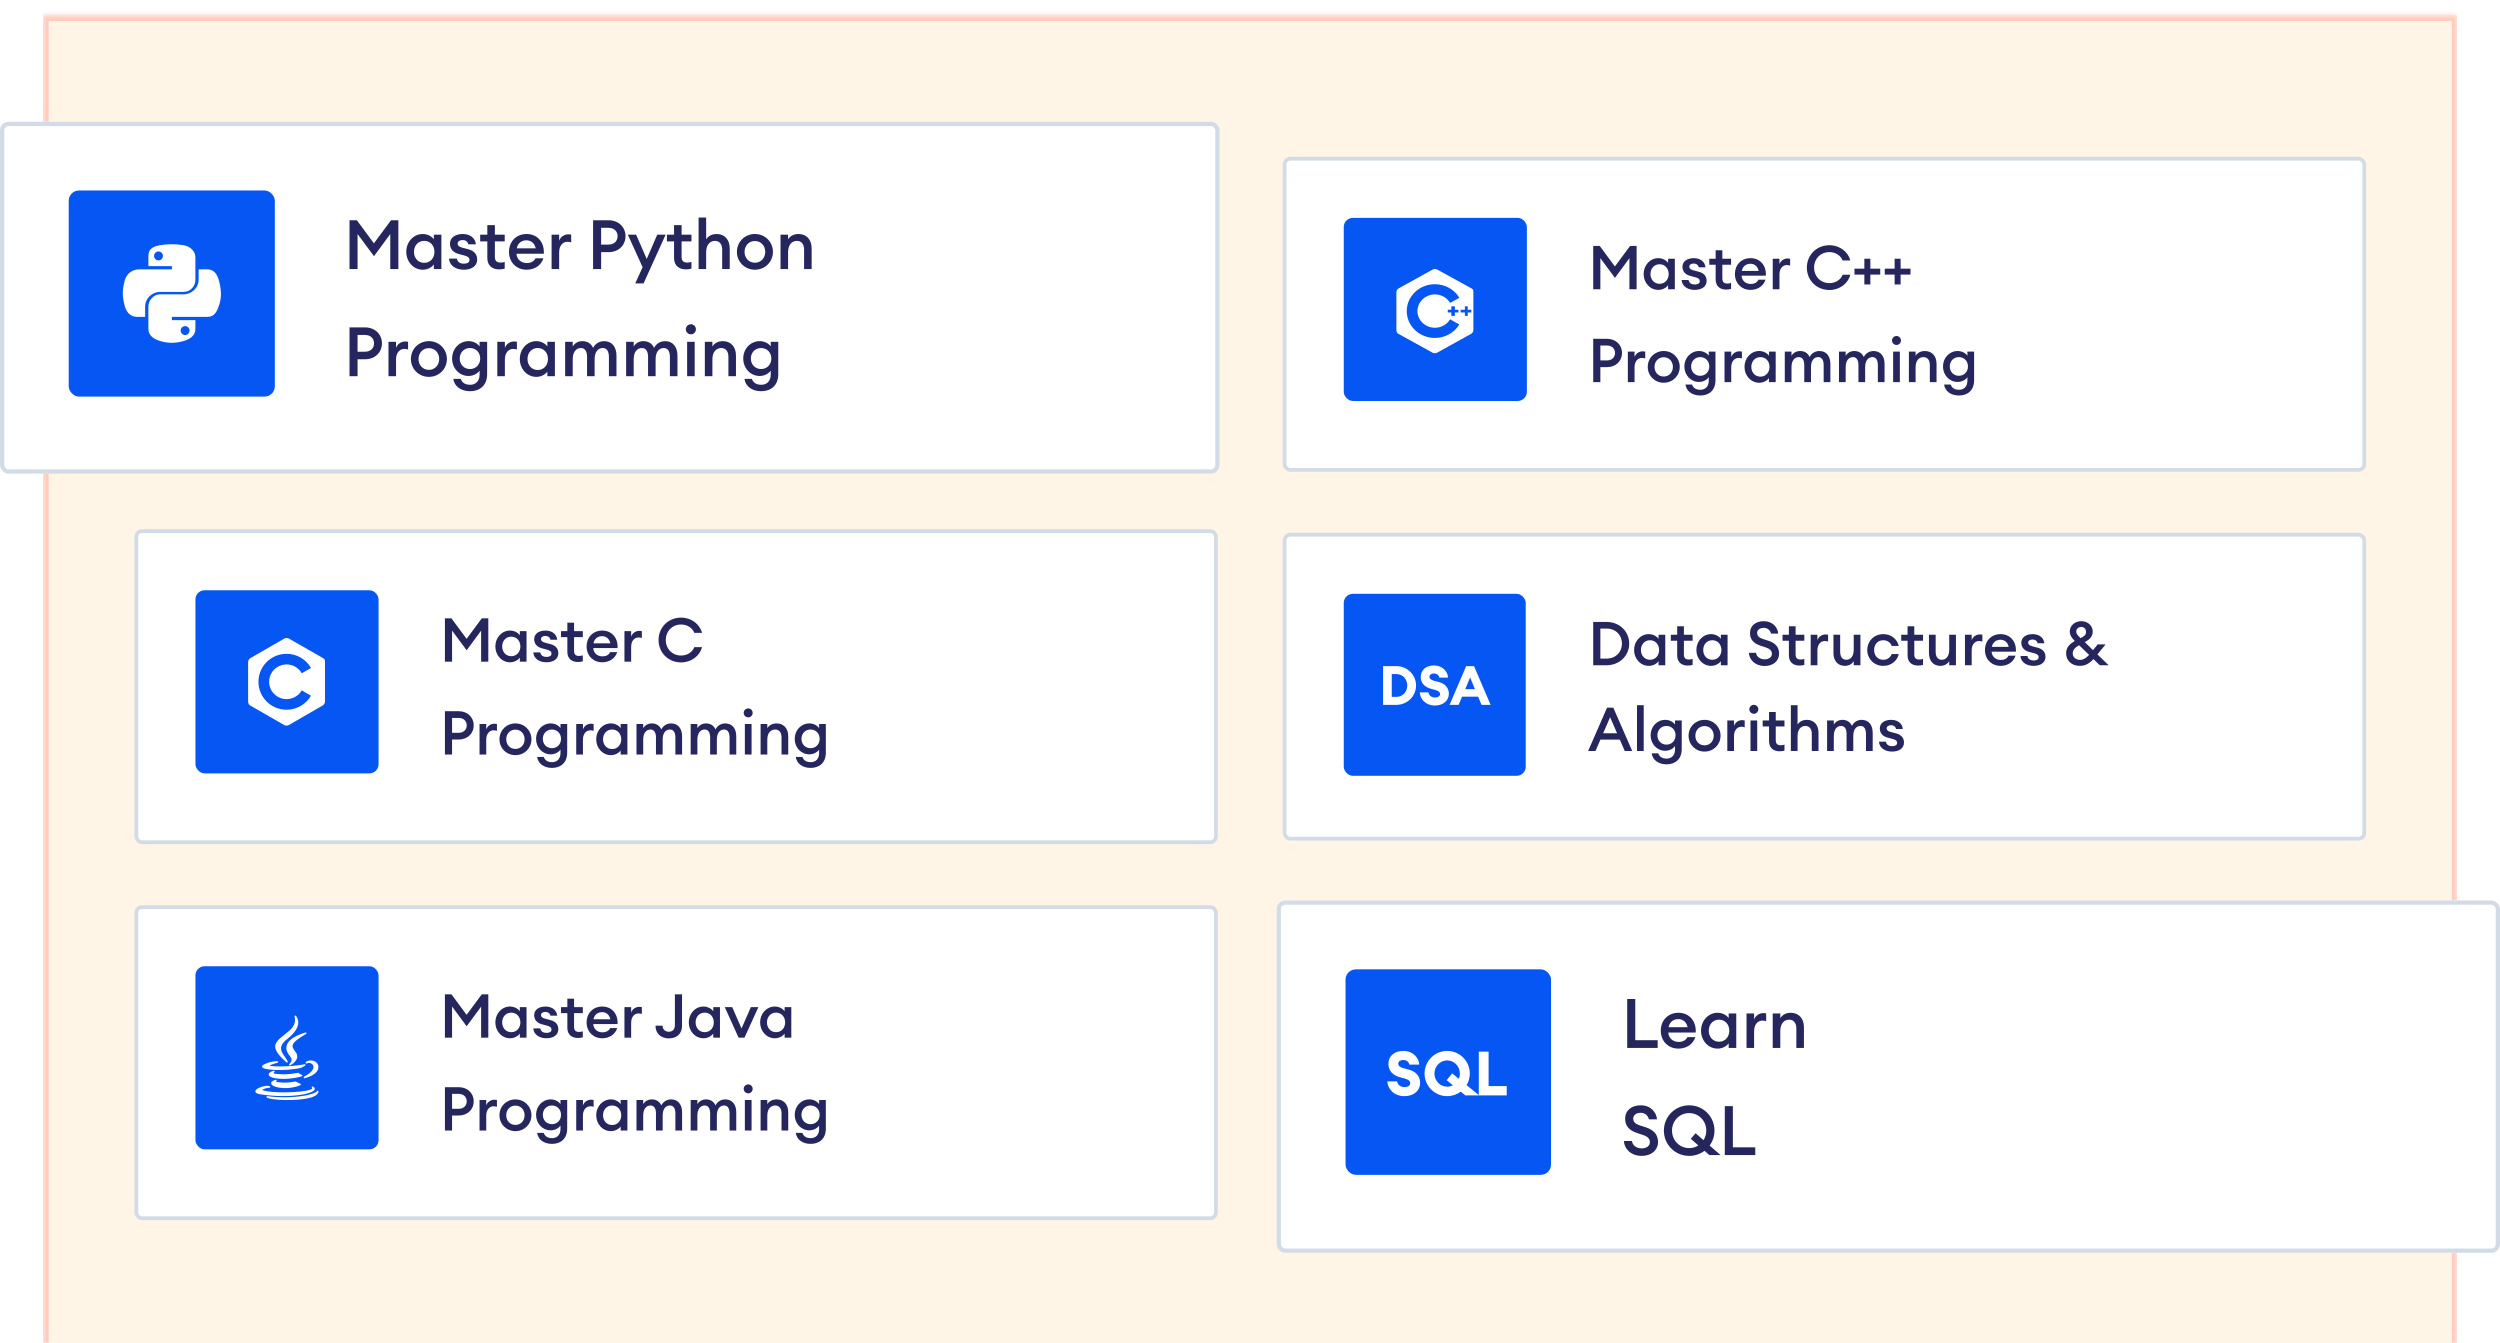
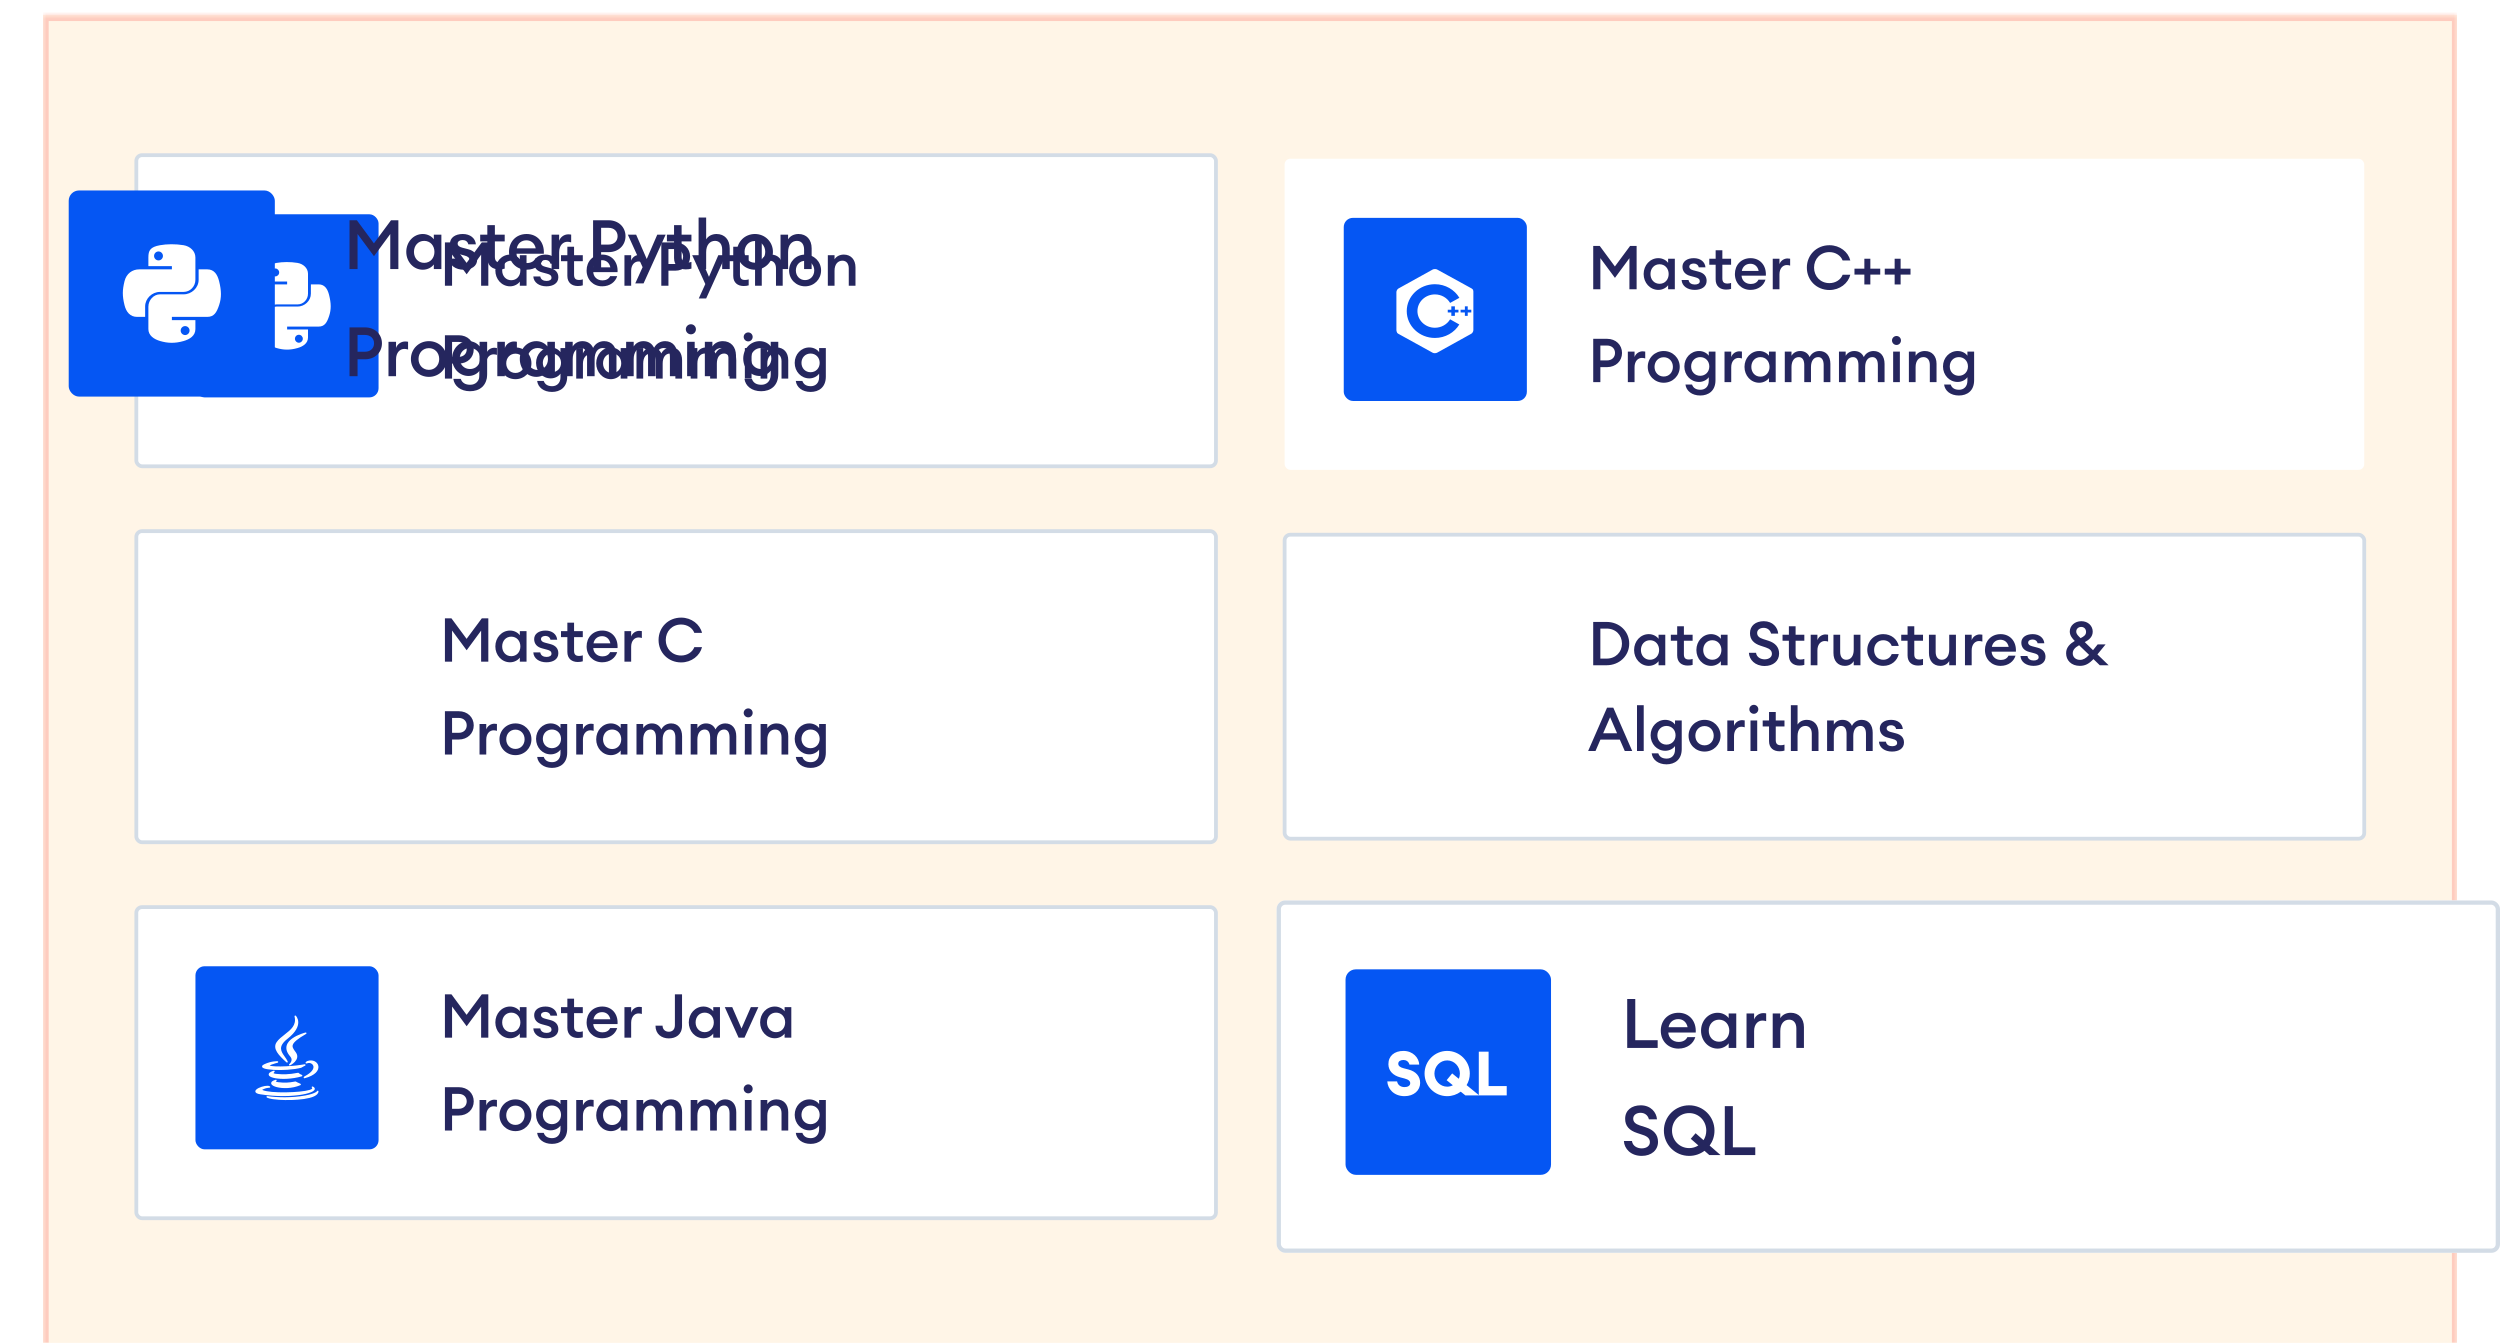
<svg xmlns="http://www.w3.org/2000/svg" width="350" height="188" viewBox="0 0 350 188" fill="none">
  <g clip-path="url(#clip0_710_3034)">
    <g clip-path="url(#clip1_710_3034)">
      <rect width="338" height="188" transform="translate(6)" fill="white" />
      <g filter="url(#filter0_d_710_3034)">
        <mask id="path-1-inside-1_710_3034" fill="white">
          <path d="M6 0H344.079V185.864C344.079 187.044 343.123 188 341.943 188H8.136C6.956 188 6 187.044 6 185.864V0Z" />
        </mask>
-         <path d="M6 0H344.079V185.864C344.079 187.044 343.123 188 341.943 188H8.136C6.956 188 6 187.044 6 185.864V0Z" fill="#FFF5E7" shape-rendering="crispEdges" />
+         <path d="M6 0H344.079V185.864C344.079 187.044 343.123 188 341.943 188H8.136C6.956 188 6 187.044 6 185.864V0" fill="#FFF5E7" shape-rendering="crispEdges" />
        <rect x="19.085" y="19.585" width="151.148" height="43.557" rx="0.801" fill="white" />
        <rect x="27.363" y="27.864" width="25.636" height="25.636" rx="1.282" fill="#0556F3" />
        <path d="M38.718 40.482H41.657C42.476 40.482 43.12 39.794 43.12 38.977V36.192C43.12 35.399 42.452 34.803 41.653 34.671C41.147 34.587 40.625 34.55 40.122 34.552C39.619 34.554 39.153 34.597 38.73 34.671C37.484 34.89 37.273 35.348 37.273 36.192V37.276H40.197V37.676H36.141C35.286 37.676 34.537 38.188 34.303 39.16C34.032 40.275 34.02 40.956 34.303 42.119C34.512 42.985 35.011 43.588 35.867 43.588H36.87V42.281C36.87 41.315 37.719 40.482 38.718 40.482ZM38.532 36.563C38.227 36.563 37.98 36.315 37.98 36.008C37.98 35.699 38.227 35.448 38.532 35.448C38.836 35.448 39.085 35.699 39.085 36.008C39.084 36.315 38.836 36.563 38.532 36.563ZM46.072 39.16C45.861 38.314 45.457 37.676 44.601 37.676H43.524V38.977C43.524 39.984 42.637 40.782 41.657 40.782H38.718C37.912 40.782 37.273 41.516 37.273 42.318V45.103C37.273 45.896 37.953 46.362 38.731 46.59C39.663 46.862 40.545 46.911 41.66 46.59C42.401 46.376 43.12 45.947 43.12 45.103V43.989H40.197V43.588H44.601C45.456 43.588 45.775 43.009 46.072 42.119C46.38 41.203 46.367 40.336 46.072 39.16ZM41.843 44.732C42.148 44.732 42.395 44.98 42.395 45.288C42.395 45.596 42.148 45.846 41.843 45.846C41.539 45.846 41.29 45.596 41.29 45.288C41.29 44.98 41.539 44.732 41.843 44.732Z" fill="white" />
        <path d="M65.332 36.266L63.289 33.506V37.864H62.289V31.797H63.204L65.323 34.668L67.451 31.797H68.365V37.864H67.357V33.514L65.332 36.266ZM69.348 35.727C69.348 34.505 70.237 33.506 71.407 33.506C72.023 33.506 72.535 33.822 72.775 34.164V33.591H73.715V37.864H72.775V37.291C72.535 37.633 72.023 37.949 71.407 37.949C70.237 37.949 69.348 36.949 69.348 35.727ZM72.852 35.727C72.852 34.958 72.339 34.36 71.578 34.36C70.818 34.36 70.305 34.958 70.305 35.727C70.305 36.496 70.818 37.095 71.578 37.095C72.339 37.095 72.852 36.496 72.852 35.727ZM78.167 36.684C78.167 37.513 77.449 37.949 76.492 37.949C75.492 37.949 74.715 37.419 74.663 36.565H75.638C75.715 37.026 76.099 37.197 76.518 37.197C76.928 37.197 77.21 37.035 77.21 36.744C77.21 36.454 77.022 36.291 76.578 36.18L75.877 35.992C75.142 35.804 74.783 35.326 74.783 34.702C74.783 33.984 75.415 33.506 76.373 33.506C77.295 33.506 77.936 34.018 78.005 34.787H77.065C76.979 34.428 76.697 34.258 76.364 34.258C76.005 34.258 75.74 34.42 75.74 34.693C75.74 34.967 75.954 35.112 76.313 35.206L77.031 35.394C77.799 35.591 78.167 36.035 78.167 36.684ZM81.591 37.812C81.403 37.872 81.18 37.907 80.89 37.907C80.07 37.907 79.429 37.454 79.429 36.488V34.428H78.54V33.591H79.429V32.403H80.369V33.591H81.591V34.428H80.369V36.334C80.369 36.864 80.599 37.06 81.086 37.06C81.266 37.06 81.454 37.026 81.591 36.975V37.812ZM86.406 36.522C86.166 37.325 85.397 37.949 84.312 37.949C83.039 37.949 82.124 37.009 82.124 35.727C82.124 34.463 83.005 33.506 84.321 33.506C85.628 33.506 86.543 34.505 86.457 35.958H83.056C83.09 36.608 83.586 37.12 84.346 37.12C84.816 37.12 85.227 36.932 85.423 36.522H86.406ZM84.295 34.292C83.706 34.292 83.218 34.634 83.09 35.292H85.449C85.303 34.599 84.816 34.292 84.295 34.292ZM87.422 37.864V33.591H88.362V34.352C88.525 33.864 89.003 33.548 89.49 33.548C89.61 33.548 89.73 33.557 89.858 33.583V34.548C89.695 34.497 89.559 34.471 89.388 34.471C88.85 34.471 88.362 34.924 88.362 35.779V37.864H87.422ZM94.514 31.797C95.761 31.797 96.616 32.66 96.616 33.779C96.616 34.898 95.761 35.762 94.514 35.762H93.582V37.864H92.582V31.797H94.514ZM94.505 34.822C95.214 34.822 95.633 34.369 95.633 33.779C95.633 33.189 95.214 32.736 94.505 32.736H93.582V34.822H94.505ZM98.862 39.65H97.828L98.743 37.633L96.905 33.591H97.939L99.255 36.616L100.563 33.591H101.605L98.862 39.65ZM104.815 37.812C104.627 37.872 104.405 37.907 104.114 37.907C103.294 37.907 102.653 37.454 102.653 36.488V34.428H101.764V33.591H102.653V32.403H103.593V33.591H104.815V34.428H103.593V36.334C103.593 36.864 103.824 37.06 104.311 37.06C104.49 37.06 104.678 37.026 104.815 36.975V37.812ZM105.707 37.864V31.455H106.647V34.172C106.903 33.745 107.39 33.506 107.946 33.506C108.937 33.506 109.578 34.206 109.578 35.292V37.864H108.638V35.445C108.638 34.77 108.296 34.36 107.749 34.36C107.125 34.36 106.647 34.847 106.647 35.762V37.864H105.707ZM114.951 35.727C114.951 36.967 113.977 37.949 112.712 37.949C111.447 37.949 110.473 36.967 110.473 35.727C110.473 34.488 111.447 33.506 112.712 33.506C113.977 33.506 114.951 34.488 114.951 35.727ZM111.421 35.727C111.421 36.488 111.951 37.078 112.712 37.078C113.464 37.078 113.994 36.488 113.994 35.727C113.994 34.967 113.464 34.377 112.712 34.377C111.951 34.377 111.421 34.967 111.421 35.727ZM115.896 37.864V33.591H116.836V34.172C117.092 33.745 117.58 33.506 118.135 33.506C119.126 33.506 119.767 34.206 119.767 35.292V37.864H118.827V35.445C118.827 34.77 118.485 34.36 117.938 34.36C117.315 34.36 116.836 34.847 116.836 35.762V37.864H115.896ZM64.221 44.797C65.468 44.797 66.323 45.66 66.323 46.779C66.323 47.898 65.468 48.762 64.221 48.762H63.289V50.864H62.289V44.797H64.221ZM64.212 47.822C64.921 47.822 65.34 47.369 65.34 46.779C65.34 46.189 64.921 45.736 64.212 45.736H63.289V47.822H64.212ZM67.135 50.864V46.591H68.075V47.352C68.238 46.864 68.716 46.548 69.203 46.548C69.323 46.548 69.443 46.557 69.571 46.583V47.548C69.408 47.497 69.272 47.471 69.101 47.471C68.562 47.471 68.075 47.924 68.075 48.779V50.864H67.135ZM74.401 48.727C74.401 49.967 73.427 50.949 72.163 50.949C70.898 50.949 69.924 49.967 69.924 48.727C69.924 47.488 70.898 46.506 72.163 46.506C73.427 46.506 74.401 47.488 74.401 48.727ZM70.872 48.727C70.872 49.488 71.402 50.078 72.163 50.078C72.915 50.078 73.444 49.488 73.444 48.727C73.444 47.967 72.915 47.377 72.163 47.377C71.402 47.377 70.872 47.967 70.872 48.727ZM75.202 51.197H76.125C76.296 51.701 76.706 51.932 77.304 51.932C77.945 51.932 78.466 51.505 78.466 50.676V50.172C78.21 50.548 77.688 50.838 77.099 50.838C75.945 50.838 75.048 49.881 75.048 48.668C75.048 47.463 75.945 46.506 77.099 46.506C77.688 46.506 78.21 46.788 78.466 47.164V46.591H79.406V50.599C79.406 52.086 78.423 52.735 77.278 52.735C76.108 52.735 75.313 52.086 75.202 51.197ZM78.543 48.668C78.543 47.907 77.996 47.36 77.27 47.36C76.543 47.36 75.996 47.907 75.996 48.668C75.996 49.428 76.543 49.975 77.27 49.975C77.996 49.975 78.543 49.428 78.543 48.668ZM80.671 50.864V46.591H81.611V47.352C81.773 46.864 82.252 46.548 82.739 46.548C82.859 46.548 82.978 46.557 83.107 46.583V47.548C82.944 47.497 82.808 47.471 82.637 47.471C82.098 47.471 81.611 47.924 81.611 48.779V50.864H80.671ZM83.468 48.727C83.468 47.505 84.357 46.506 85.527 46.506C86.143 46.506 86.655 46.822 86.895 47.164V46.591H87.835V50.864H86.895V50.291C86.655 50.633 86.143 50.949 85.527 50.949C84.357 50.949 83.468 49.949 83.468 48.727ZM86.972 48.727C86.972 47.958 86.459 47.36 85.698 47.36C84.938 47.36 84.425 47.958 84.425 48.727C84.425 49.496 84.938 50.095 85.698 50.095C86.459 50.095 86.972 49.496 86.972 48.727ZM89.108 50.864V46.591H90.048V47.172C90.287 46.77 90.715 46.506 91.262 46.506C91.894 46.506 92.355 46.822 92.586 47.352C92.843 46.805 93.389 46.506 93.953 46.506C94.919 46.506 95.492 47.215 95.492 48.309V50.864H94.552V48.462C94.552 47.796 94.304 47.36 93.791 47.36C93.184 47.36 92.774 47.864 92.774 48.762V50.864H91.834V48.462C91.834 47.796 91.586 47.36 91.074 47.36C90.467 47.36 90.048 47.864 90.048 48.762V50.864H89.108ZM96.694 50.864V46.591H97.634V47.172C97.873 46.77 98.3 46.506 98.847 46.506C99.48 46.506 99.941 46.822 100.172 47.352C100.428 46.805 100.975 46.506 101.539 46.506C102.505 46.506 103.077 47.215 103.077 48.309V50.864H102.137V48.462C102.137 47.796 101.89 47.36 101.377 47.36C100.77 47.36 100.36 47.864 100.36 48.762V50.864H99.42V48.462C99.42 47.796 99.172 47.36 98.659 47.36C98.053 47.36 97.634 47.864 97.634 48.762V50.864H96.694ZM105.373 45.027C105.373 45.378 105.1 45.66 104.75 45.66C104.408 45.66 104.117 45.378 104.117 45.027C104.117 44.685 104.408 44.403 104.75 44.403C105.1 44.403 105.373 44.685 105.373 45.027ZM104.28 50.864V46.591H105.22V50.864H104.28ZM106.483 50.864V46.591H107.423V47.172C107.679 46.745 108.166 46.506 108.722 46.506C109.713 46.506 110.354 47.206 110.354 48.292V50.864H109.414V48.445C109.414 47.77 109.072 47.36 108.525 47.36C107.901 47.36 107.423 47.847 107.423 48.762V50.864H106.483ZM111.411 51.197H112.334C112.505 51.701 112.915 51.932 113.514 51.932C114.154 51.932 114.676 51.505 114.676 50.676V50.172C114.419 50.548 113.898 50.838 113.308 50.838C112.155 50.838 111.258 49.881 111.258 48.668C111.258 47.463 112.155 46.506 113.308 46.506C113.898 46.506 114.419 46.788 114.676 47.164V46.591H115.616V50.599C115.616 52.086 114.633 52.735 113.488 52.735C112.317 52.735 111.522 52.086 111.411 51.197ZM114.753 48.668C114.753 47.907 114.206 47.36 113.479 47.36C112.753 47.36 112.206 47.907 112.206 48.668C112.206 49.428 112.753 49.975 113.479 49.975C114.206 49.975 114.753 49.428 114.753 48.668Z" fill="#25265E" />
        <rect x="19.085" y="19.585" width="151.148" height="43.557" rx="0.801" stroke="#D3DCE6" stroke-width="0.534" />
        <rect x="19.085" y="72.222" width="151.148" height="43.557" rx="0.801" fill="white" />
-         <rect x="27.363" y="80.5" width="25.636" height="25.636" rx="1.282" fill="#0556F3" />
        <path d="M45.458 90.29L45.488 90.27C45.428 90.161 45.338 90.062 45.248 90.012L40.431 87.257C40.351 87.207 40.242 87.188 40.122 87.188C40.002 87.188 39.892 87.217 39.813 87.257L35.025 90.022C34.856 90.121 34.736 90.369 34.736 90.558V96.078C34.736 96.187 34.756 96.306 34.826 96.415L34.806 96.425C34.856 96.505 34.926 96.574 34.995 96.614L39.803 99.379C39.883 99.428 39.992 99.448 40.112 99.448C40.232 99.448 40.341 99.419 40.421 99.379L45.209 96.614C45.378 96.514 45.498 96.267 45.498 96.078V90.548C45.508 90.468 45.498 90.379 45.458 90.29ZM40.122 95.741C41.029 95.741 41.827 95.246 42.246 94.512L43.533 95.266C42.855 96.435 41.578 97.228 40.122 97.228C37.948 97.228 36.182 95.474 36.182 93.313C36.182 91.152 37.948 89.398 40.122 89.398C41.588 89.398 42.865 90.201 43.543 91.38L42.246 92.124C41.827 91.38 41.029 90.885 40.122 90.885C38.775 90.885 37.678 91.975 37.678 93.313C37.678 94.651 38.775 95.741 40.122 95.741Z" fill="white" />
        <path d="M65.332 88.902L63.289 86.142V90.5H62.289V84.433H63.204L65.323 87.304L67.451 84.433H68.365V90.5H67.357V86.15L65.332 88.902ZM69.348 88.364C69.348 87.142 70.237 86.142 71.407 86.142C72.023 86.142 72.535 86.458 72.775 86.8V86.227H73.715V90.5H72.775V89.927C72.535 90.269 72.023 90.585 71.407 90.585C70.237 90.585 69.348 89.586 69.348 88.364ZM72.852 88.364C72.852 87.594 72.339 86.996 71.578 86.996C70.818 86.996 70.305 87.594 70.305 88.364C70.305 89.133 70.818 89.731 71.578 89.731C72.339 89.731 72.852 89.133 72.852 88.364ZM78.167 89.321C78.167 90.15 77.449 90.585 76.492 90.585C75.492 90.585 74.715 90.056 74.663 89.201H75.638C75.715 89.662 76.099 89.834 76.518 89.834C76.928 89.834 77.21 89.671 77.21 89.38C77.21 89.09 77.022 88.928 76.578 88.817L75.877 88.629C75.142 88.441 74.783 87.962 74.783 87.338C74.783 86.62 75.415 86.142 76.373 86.142C77.295 86.142 77.936 86.654 78.005 87.424H77.065C76.979 87.065 76.697 86.894 76.364 86.894C76.005 86.894 75.74 87.056 75.74 87.33C75.74 87.603 75.954 87.748 76.313 87.842L77.031 88.03C77.799 88.227 78.167 88.671 78.167 89.321ZM81.591 90.449C81.403 90.508 81.18 90.543 80.89 90.543C80.07 90.543 79.429 90.09 79.429 89.124V87.065H78.54V86.227H79.429V85.04H80.369V86.227H81.591V87.065H80.369V88.97C80.369 89.5 80.599 89.697 81.086 89.697C81.266 89.697 81.454 89.662 81.591 89.611V90.449ZM86.406 89.158C86.166 89.962 85.397 90.585 84.312 90.585C83.039 90.585 82.124 89.645 82.124 88.364C82.124 87.099 83.005 86.142 84.321 86.142C85.628 86.142 86.543 87.142 86.457 88.594H83.056C83.09 89.244 83.586 89.757 84.346 89.757C84.816 89.757 85.227 89.569 85.423 89.158H86.406ZM84.295 86.928C83.706 86.928 83.218 87.27 83.09 87.928H85.449C85.303 87.236 84.816 86.928 84.295 86.928ZM87.422 90.5V86.227H88.362V86.988C88.525 86.501 89.003 86.184 89.49 86.184C89.61 86.184 89.73 86.193 89.858 86.219V87.184C89.695 87.133 89.559 87.108 89.388 87.108C88.85 87.108 88.362 87.56 88.362 88.415V90.5H87.422ZM92.198 87.466C92.198 85.698 93.556 84.33 95.36 84.33C96.821 84.33 97.992 85.279 98.282 86.466H97.205C96.949 85.774 96.214 85.296 95.36 85.296C94.095 85.296 93.206 86.244 93.206 87.466C93.206 88.688 94.095 89.637 95.36 89.637C96.214 89.637 96.949 89.158 97.205 88.466H98.282C97.992 89.654 96.821 90.603 95.36 90.603C93.556 90.603 92.198 89.235 92.198 87.466ZM64.221 97.433C65.468 97.433 66.323 98.296 66.323 99.415C66.323 100.535 65.468 101.398 64.221 101.398H63.289V103.5H62.289V97.433H64.221ZM64.212 100.458C64.921 100.458 65.34 100.005 65.34 99.415C65.34 98.826 64.921 98.373 64.212 98.373H63.289V100.458H64.212ZM67.135 103.5V99.227H68.075V99.988C68.238 99.501 68.716 99.184 69.203 99.184C69.323 99.184 69.443 99.193 69.571 99.219V100.184C69.408 100.133 69.272 100.107 69.101 100.107C68.562 100.107 68.075 100.56 68.075 101.415V103.5H67.135ZM74.401 101.364C74.401 102.603 73.427 103.585 72.163 103.585C70.898 103.585 69.924 102.603 69.924 101.364C69.924 100.125 70.898 99.142 72.163 99.142C73.427 99.142 74.401 100.125 74.401 101.364ZM70.872 101.364C70.872 102.124 71.402 102.714 72.163 102.714C72.915 102.714 73.444 102.124 73.444 101.364C73.444 100.603 72.915 100.013 72.163 100.013C71.402 100.013 70.872 100.603 70.872 101.364ZM75.202 103.833H76.125C76.296 104.337 76.706 104.568 77.304 104.568C77.945 104.568 78.466 104.141 78.466 103.312V102.808C78.21 103.184 77.688 103.474 77.099 103.474C75.945 103.474 75.048 102.517 75.048 101.304C75.048 100.099 75.945 99.142 77.099 99.142C77.688 99.142 78.21 99.424 78.466 99.8V99.227H79.406V103.235C79.406 104.722 78.423 105.371 77.278 105.371C76.108 105.371 75.313 104.722 75.202 103.833ZM78.543 101.304C78.543 100.543 77.996 99.996 77.27 99.996C76.543 99.996 75.996 100.543 75.996 101.304C75.996 102.064 76.543 102.611 77.27 102.611C77.996 102.611 78.543 102.064 78.543 101.304ZM80.671 103.5V99.227H81.611V99.988C81.773 99.501 82.252 99.184 82.739 99.184C82.859 99.184 82.978 99.193 83.107 99.219V100.184C82.944 100.133 82.808 100.107 82.637 100.107C82.098 100.107 81.611 100.56 81.611 101.415V103.5H80.671ZM83.468 101.364C83.468 100.142 84.357 99.142 85.527 99.142C86.143 99.142 86.655 99.458 86.895 99.8V99.227H87.835V103.5H86.895V102.927C86.655 103.269 86.143 103.585 85.527 103.585C84.357 103.585 83.468 102.586 83.468 101.364ZM86.972 101.364C86.972 100.595 86.459 99.996 85.698 99.996C84.938 99.996 84.425 100.595 84.425 101.364C84.425 102.133 84.938 102.731 85.698 102.731C86.459 102.731 86.972 102.133 86.972 101.364ZM89.108 103.5V99.227H90.048V99.808C90.287 99.407 90.715 99.142 91.262 99.142C91.894 99.142 92.355 99.458 92.586 99.988C92.843 99.441 93.389 99.142 93.953 99.142C94.919 99.142 95.492 99.851 95.492 100.945V103.5H94.552V101.099C94.552 100.432 94.304 99.996 93.791 99.996C93.184 99.996 92.774 100.501 92.774 101.398V103.5H91.834V101.099C91.834 100.432 91.586 99.996 91.074 99.996C90.467 99.996 90.048 100.501 90.048 101.398V103.5H89.108ZM96.694 103.5V99.227H97.634V99.808C97.873 99.407 98.3 99.142 98.847 99.142C99.48 99.142 99.941 99.458 100.172 99.988C100.428 99.441 100.975 99.142 101.539 99.142C102.505 99.142 103.077 99.851 103.077 100.945V103.5H102.137V101.099C102.137 100.432 101.89 99.996 101.377 99.996C100.77 99.996 100.36 100.501 100.36 101.398V103.5H99.42V101.099C99.42 100.432 99.172 99.996 98.659 99.996C98.053 99.996 97.634 100.501 97.634 101.398V103.5H96.694ZM105.373 97.663C105.373 98.014 105.1 98.296 104.75 98.296C104.408 98.296 104.117 98.014 104.117 97.663C104.117 97.322 104.408 97.04 104.75 97.04C105.1 97.04 105.373 97.322 105.373 97.663ZM104.28 103.5V99.227H105.22V103.5H104.28ZM106.483 103.5V99.227H107.423V99.808C107.679 99.381 108.166 99.142 108.722 99.142C109.713 99.142 110.354 99.843 110.354 100.928V103.5H109.414V101.082C109.414 100.407 109.072 99.996 108.525 99.996C107.901 99.996 107.423 100.483 107.423 101.398V103.5H106.483ZM111.411 103.833H112.334C112.505 104.337 112.915 104.568 113.514 104.568C114.154 104.568 114.676 104.141 114.676 103.312V102.808C114.419 103.184 113.898 103.474 113.308 103.474C112.155 103.474 111.258 102.517 111.258 101.304C111.258 100.099 112.155 99.142 113.308 99.142C113.898 99.142 114.419 99.424 114.676 99.8V99.227H115.616V103.235C115.616 104.722 114.633 105.371 113.488 105.371C112.317 105.371 111.522 104.722 111.411 103.833ZM114.753 101.304C114.753 100.543 114.206 99.996 113.479 99.996C112.753 99.996 112.206 100.543 112.206 101.304C112.206 102.064 112.753 102.611 113.479 102.611C114.206 102.611 114.753 102.064 114.753 101.304Z" fill="#25265E" />
        <rect x="19.085" y="72.222" width="151.148" height="43.557" rx="0.801" stroke="#D3DCE6" stroke-width="0.534" />
        <rect x="19.085" y="124.858" width="151.148" height="43.557" rx="0.801" fill="white" />
        <rect x="27.363" y="133.137" width="25.636" height="25.636" rx="1.282" fill="#0556F3" />
        <path fill-rule="evenodd" clip-rule="evenodd" d="M41.338 140.143C41.338 140.143 42.553 141.351 40.185 143.208C38.717 144.361 39.261 145.13 39.783 145.869L39.783 145.869C39.936 146.085 40.087 146.299 40.185 146.52C39.076 145.526 38.263 144.651 38.809 143.836C39.075 143.439 39.498 143.109 39.927 142.776C40.786 142.107 41.665 141.423 41.338 140.143ZM40.712 145.701C41.277 146.346 40.564 146.927 40.564 146.927C40.564 146.927 41.997 146.192 41.339 145.272C41.312 145.235 41.286 145.199 41.261 145.163L41.261 145.163C40.689 144.375 40.363 143.924 42.804 142.517C42.804 142.517 38.8 143.511 40.712 145.701ZM38.632 149.132C38.632 149.132 38.185 149.39 38.95 149.478C39.877 149.583 40.351 149.568 41.372 149.376C41.372 149.376 41.641 149.543 42.016 149.688C39.726 150.663 36.834 149.631 38.632 149.132ZM38.352 147.86C38.352 147.86 37.851 148.228 38.617 148.307C39.607 148.409 40.389 148.417 41.742 148.158C41.742 148.158 41.929 148.347 42.223 148.45C39.455 149.254 36.372 148.513 38.352 147.86ZM43.376 150.554C44.071 150.345 43.74 150.074 43.74 150.074C44.951 150.617 41.11 151.708 36.441 150.956C34.729 150.68 37.265 149.717 37.729 150.042C37.729 150.042 37.583 150.032 37.326 150.087C37.08 150.14 36.297 150.39 36.714 150.57C37.875 151.072 42.055 150.952 43.376 150.554ZM38.095 147.226C36.722 147.043 38.848 146.541 38.848 146.541C38.848 146.541 38.022 146.486 37.007 146.974C35.807 147.551 39.977 147.814 42.136 147.249C42.36 147.097 42.67 146.965 42.67 146.965C42.67 146.965 41.787 147.122 40.907 147.195C39.831 147.285 38.675 147.303 38.095 147.226ZM43.133 146.584C43.841 146.438 44.856 147.527 42.661 148.66C42.652 148.684 42.624 148.711 42.618 148.716L42.617 148.717C45.548 147.951 44.471 146.019 43.069 146.508C42.947 146.551 42.882 146.652 42.882 146.652C42.882 146.652 42.96 146.62 43.133 146.584ZM44.482 150.665C44.406 151.656 41.171 151.864 39.065 151.73C37.681 151.642 37.411 151.42 37.411 151.42C38.726 151.636 40.944 151.675 42.742 151.339C44.335 151.041 44.482 150.665 44.482 150.665Z" fill="white" />
        <path d="M40.185 143.208L40.12 143.125L40.12 143.125L40.185 143.208ZM41.338 140.143L41.413 140.067C41.379 140.033 41.327 140.027 41.285 140.05C41.244 140.074 41.223 140.123 41.235 140.169L41.338 140.143ZM39.783 145.869L39.696 145.93L39.697 145.933L39.783 145.869ZM39.783 145.869L39.869 145.807L39.868 145.805L39.783 145.869ZM40.185 146.52L40.114 146.599C40.151 146.632 40.207 146.635 40.247 146.606C40.288 146.576 40.302 146.522 40.282 146.476L40.185 146.52ZM38.809 143.836L38.72 143.777L38.72 143.777L38.809 143.836ZM39.927 142.776L39.862 142.692L39.927 142.776ZM40.564 146.927L40.497 146.844C40.455 146.879 40.445 146.94 40.475 146.985C40.505 147.031 40.564 147.046 40.613 147.022L40.564 146.927ZM40.712 145.701L40.632 145.77L40.632 145.771L40.712 145.701ZM41.339 145.272L41.425 145.21L41.425 145.21L41.339 145.272ZM41.261 145.163L41.174 145.225L41.175 145.226L41.261 145.163ZM41.261 145.163L41.348 145.102L41.347 145.101L41.261 145.163ZM42.804 142.517L42.857 142.609C42.903 142.583 42.922 142.526 42.903 142.477C42.883 142.428 42.83 142.401 42.778 142.414L42.804 142.517ZM38.95 149.478L38.938 149.583L38.938 149.583L38.95 149.478ZM38.632 149.132L38.685 149.224C38.732 149.197 38.751 149.14 38.73 149.091C38.709 149.042 38.655 149.015 38.604 149.03L38.632 149.132ZM41.372 149.376L41.428 149.286C41.406 149.272 41.379 149.267 41.353 149.271L41.372 149.376ZM42.016 149.688L42.058 149.786C42.098 149.769 42.123 149.729 42.123 149.686C42.122 149.643 42.095 149.604 42.054 149.589L42.016 149.688ZM38.617 148.307L38.606 148.413L38.606 148.413L38.617 148.307ZM38.352 147.86L38.415 147.945C38.457 147.914 38.471 147.857 38.447 147.811C38.423 147.764 38.369 147.742 38.319 147.759L38.352 147.86ZM41.742 148.158L41.818 148.083C41.793 148.058 41.757 148.047 41.722 148.054L41.742 148.158ZM42.223 148.45L42.253 148.552C42.297 148.539 42.328 148.499 42.329 148.453C42.331 148.406 42.302 148.365 42.258 148.349L42.223 148.45ZM43.74 150.074L43.784 149.977C43.735 149.955 43.678 149.973 43.65 150.018C43.622 150.063 43.632 150.122 43.673 150.156L43.74 150.074ZM43.376 150.554L43.407 150.656L43.407 150.656L43.376 150.554ZM36.441 150.956L36.424 151.061L36.424 151.061L36.441 150.956ZM37.729 150.042L37.722 150.148C37.769 150.151 37.813 150.122 37.829 150.077C37.845 150.032 37.829 149.982 37.79 149.955L37.729 150.042ZM37.326 150.087L37.348 150.191L37.348 150.191L37.326 150.087ZM36.714 150.57L36.672 150.668L36.672 150.668L36.714 150.57ZM38.848 146.541L38.873 146.645C38.924 146.633 38.958 146.585 38.954 146.533C38.95 146.48 38.908 146.439 38.855 146.435L38.848 146.541ZM38.095 147.226L38.109 147.12L38.109 147.12L38.095 147.226ZM37.007 146.974L37.053 147.07L37.053 147.07L37.007 146.974ZM42.136 147.249L42.163 147.352C42.174 147.349 42.185 147.344 42.195 147.337L42.136 147.249ZM42.67 146.965L42.712 147.063C42.762 147.042 42.788 146.986 42.772 146.935C42.757 146.883 42.705 146.851 42.652 146.86L42.67 146.965ZM40.907 147.195L40.916 147.301L40.916 147.301L40.907 147.195ZM42.661 148.66L42.613 148.565C42.589 148.577 42.571 148.597 42.562 148.622L42.661 148.66ZM43.133 146.584L43.154 146.689L43.154 146.689L43.133 146.584ZM42.618 148.716L42.545 148.639L42.544 148.64L42.618 148.716ZM42.617 148.717L42.543 148.641C42.509 148.675 42.501 148.727 42.525 148.769C42.549 148.811 42.598 148.832 42.644 148.82L42.617 148.717ZM43.069 146.508L43.034 146.407L43.034 146.408L43.069 146.508ZM42.882 146.652L42.793 146.594C42.768 146.633 42.771 146.684 42.8 146.719C42.83 146.755 42.879 146.767 42.922 146.75L42.882 146.652ZM39.065 151.73L39.058 151.836L39.058 151.836L39.065 151.73ZM44.482 150.665L44.588 150.674C44.593 150.621 44.557 150.574 44.506 150.562C44.455 150.55 44.403 150.578 44.383 150.627L44.482 150.665ZM37.411 151.42L37.429 151.315C37.398 151.31 37.366 151.319 37.343 151.339C37.319 151.359 37.305 151.389 37.305 151.42H37.411ZM42.742 151.339L42.722 151.234L42.722 151.234L42.742 151.339ZM40.251 143.292C41.45 142.352 41.765 141.557 41.756 140.977C41.752 140.69 41.668 140.464 41.585 140.31C41.543 140.233 41.501 140.173 41.47 140.133C41.454 140.112 41.44 140.097 41.431 140.086C41.426 140.08 41.422 140.076 41.419 140.073C41.417 140.071 41.416 140.07 41.415 140.069C41.415 140.069 41.414 140.068 41.414 140.068C41.414 140.068 41.414 140.068 41.413 140.067C41.413 140.067 41.413 140.067 41.413 140.067C41.413 140.067 41.413 140.067 41.338 140.143C41.263 140.218 41.263 140.218 41.263 140.218C41.263 140.218 41.263 140.218 41.263 140.218C41.263 140.218 41.263 140.218 41.263 140.218C41.263 140.218 41.263 140.218 41.263 140.218C41.263 140.218 41.264 140.219 41.265 140.219C41.266 140.221 41.269 140.224 41.272 140.227C41.279 140.235 41.289 140.247 41.302 140.264C41.328 140.296 41.362 140.346 41.398 140.411C41.468 140.541 41.54 140.734 41.544 140.98C41.551 141.469 41.289 142.208 40.12 143.125L40.251 143.292ZM39.869 145.807C39.604 145.432 39.36 145.081 39.344 144.689C39.328 144.31 39.529 143.859 40.251 143.292L40.12 143.125C39.374 143.71 39.112 144.22 39.131 144.698C39.151 145.164 39.439 145.567 39.696 145.93L39.869 145.807ZM39.868 145.805L39.868 145.805L39.697 145.933L39.697 145.933L39.868 145.805ZM40.282 146.476C40.179 146.245 40.021 146.022 39.869 145.807L39.696 145.93C39.85 146.149 39.995 146.354 40.088 146.563L40.282 146.476ZM38.72 143.777C38.571 144 38.513 144.231 38.532 144.468C38.55 144.702 38.644 144.935 38.786 145.166C39.069 145.626 39.56 146.103 40.114 146.599L40.256 146.44C39.7 145.943 39.231 145.485 38.967 145.055C38.836 144.841 38.759 144.641 38.744 144.451C38.729 144.264 38.773 144.08 38.897 143.896L38.72 143.777ZM39.862 142.692C39.437 143.023 38.998 143.363 38.72 143.777L38.897 143.896C39.152 143.515 39.56 143.196 39.992 142.86L39.862 142.692ZM41.235 140.169C41.391 140.777 41.26 141.237 40.99 141.628C40.715 142.027 40.294 142.355 39.862 142.692L39.992 142.86C40.419 142.528 40.868 142.18 41.165 141.749C41.467 141.311 41.613 140.789 41.441 140.116L41.235 140.169ZM40.564 146.927C40.631 147.009 40.631 147.009 40.631 147.009C40.631 147.009 40.631 147.009 40.631 147.009C40.632 147.009 40.632 147.009 40.632 147.009C40.632 147.009 40.632 147.009 40.632 147.008C40.633 147.008 40.634 147.007 40.635 147.007C40.636 147.005 40.639 147.003 40.642 147.001C40.648 146.995 40.656 146.988 40.666 146.978C40.686 146.96 40.714 146.932 40.746 146.897C40.808 146.828 40.886 146.727 40.946 146.602C41.005 146.476 41.048 146.324 41.033 146.155C41.018 145.985 40.947 145.807 40.792 145.631L40.632 145.771C40.76 145.917 40.811 146.053 40.821 146.174C40.832 146.295 40.802 146.41 40.754 146.51C40.706 146.611 40.641 146.695 40.587 146.755C40.561 146.785 40.538 146.808 40.521 146.823C40.513 146.831 40.506 146.836 40.502 146.84C40.5 146.842 40.499 146.843 40.498 146.844C40.497 146.844 40.497 146.844 40.497 146.845C40.497 146.845 40.497 146.845 40.497 146.845C40.497 146.845 40.497 146.845 40.497 146.845C40.497 146.845 40.497 146.845 40.497 146.845C40.497 146.844 40.497 146.844 40.564 146.927ZM41.252 145.333C41.4 145.541 41.427 145.729 41.391 145.897C41.355 146.069 41.251 146.23 41.12 146.372C40.99 146.513 40.838 146.629 40.718 146.709C40.659 146.75 40.607 146.781 40.571 146.801C40.553 146.812 40.539 146.82 40.529 146.825C40.525 146.828 40.521 146.829 40.519 146.831C40.517 146.831 40.517 146.832 40.516 146.832C40.516 146.832 40.516 146.832 40.516 146.832C40.516 146.832 40.516 146.832 40.516 146.832C40.516 146.832 40.516 146.832 40.516 146.832C40.516 146.832 40.516 146.832 40.564 146.927C40.613 147.022 40.613 147.021 40.613 147.021C40.613 147.021 40.613 147.021 40.613 147.021C40.613 147.021 40.613 147.021 40.613 147.021C40.613 147.021 40.614 147.021 40.614 147.021C40.615 147.02 40.616 147.02 40.618 147.019C40.621 147.017 40.625 147.015 40.631 147.012C40.642 147.006 40.658 146.997 40.678 146.986C40.717 146.963 40.773 146.929 40.837 146.886C40.965 146.8 41.131 146.674 41.276 146.517C41.421 146.36 41.552 146.165 41.599 145.94C41.648 145.711 41.606 145.463 41.425 145.21L41.252 145.333ZM41.175 145.226C41.2 145.261 41.226 145.297 41.252 145.333L41.425 145.21C41.399 145.172 41.373 145.136 41.347 145.101L41.175 145.226ZM41.174 145.225L41.174 145.225L41.348 145.102L41.348 145.102L41.174 145.225ZM42.751 142.425C42.138 142.778 41.695 143.073 41.385 143.331C41.075 143.589 40.889 143.815 40.804 144.033C40.716 144.257 40.738 144.461 40.819 144.656C40.898 144.845 41.034 145.032 41.175 145.226L41.347 145.101C41.202 144.901 41.083 144.735 41.016 144.574C40.951 144.419 40.938 144.274 41.002 144.111C41.068 143.942 41.222 143.743 41.52 143.495C41.818 143.248 42.249 142.96 42.857 142.609L42.751 142.425ZM40.792 145.631C40.329 145.1 40.24 144.663 40.335 144.307C40.432 143.942 40.728 143.631 41.101 143.375C41.472 143.121 41.903 142.932 42.245 142.806C42.415 142.744 42.562 142.697 42.666 142.666C42.718 142.65 42.759 142.639 42.787 142.631C42.801 142.628 42.812 142.625 42.819 142.623C42.823 142.622 42.825 142.621 42.827 142.621C42.828 142.621 42.829 142.62 42.829 142.62C42.829 142.62 42.829 142.62 42.829 142.62C42.83 142.62 42.83 142.62 42.83 142.62C42.83 142.62 42.83 142.62 42.804 142.517C42.778 142.414 42.778 142.414 42.778 142.414C42.778 142.414 42.778 142.414 42.778 142.414C42.778 142.414 42.778 142.414 42.777 142.414C42.777 142.414 42.776 142.414 42.775 142.415C42.773 142.415 42.77 142.416 42.766 142.417C42.758 142.419 42.746 142.422 42.732 142.426C42.702 142.434 42.659 142.446 42.605 142.462C42.498 142.494 42.347 142.542 42.171 142.607C41.822 142.736 41.372 142.932 40.981 143.2C40.592 143.466 40.246 143.814 40.13 144.252C40.011 144.698 40.139 145.206 40.632 145.77L40.792 145.631ZM38.962 149.372C38.775 149.351 38.676 149.32 38.63 149.294C38.607 149.281 38.604 149.274 38.606 149.277C38.609 149.282 38.609 149.29 38.608 149.294C38.608 149.296 38.609 149.292 38.616 149.283C38.623 149.274 38.632 149.264 38.644 149.255C38.655 149.245 38.666 149.237 38.674 149.232C38.678 149.229 38.681 149.227 38.683 149.225C38.684 149.225 38.685 149.224 38.685 149.224C38.686 149.224 38.686 149.224 38.686 149.224C38.686 149.224 38.686 149.224 38.686 149.224C38.686 149.224 38.686 149.224 38.686 149.224C38.686 149.224 38.685 149.224 38.685 149.224C38.685 149.224 38.685 149.224 38.632 149.132C38.579 149.04 38.579 149.04 38.579 149.04C38.579 149.04 38.579 149.04 38.579 149.04C38.579 149.04 38.579 149.04 38.579 149.04C38.578 149.04 38.578 149.041 38.578 149.041C38.578 149.041 38.577 149.041 38.576 149.042C38.575 149.042 38.573 149.043 38.571 149.045C38.567 149.047 38.562 149.051 38.555 149.055C38.542 149.064 38.524 149.077 38.505 149.093C38.473 149.121 38.416 149.175 38.401 149.25C38.392 149.293 38.396 149.339 38.422 149.383C38.445 149.425 38.483 149.456 38.526 149.48C38.611 149.527 38.744 149.561 38.938 149.583L38.962 149.372ZM41.353 149.271C40.341 149.461 39.878 149.476 38.962 149.372L38.938 149.583C39.877 149.69 40.361 149.674 41.392 149.48L41.353 149.271ZM42.054 149.589C41.872 149.518 41.715 149.442 41.603 149.383C41.547 149.354 41.503 149.33 41.473 149.312C41.458 149.304 41.447 149.297 41.439 149.292C41.435 149.29 41.433 149.288 41.431 149.287C41.43 149.287 41.429 149.286 41.429 149.286C41.429 149.286 41.428 149.286 41.428 149.286C41.428 149.286 41.428 149.286 41.428 149.286C41.428 149.286 41.428 149.286 41.428 149.286C41.428 149.286 41.428 149.286 41.428 149.286C41.428 149.286 41.428 149.286 41.372 149.376C41.316 149.466 41.316 149.466 41.316 149.466C41.316 149.466 41.316 149.466 41.316 149.466C41.316 149.466 41.316 149.466 41.316 149.466C41.316 149.466 41.316 149.466 41.316 149.467C41.317 149.467 41.317 149.467 41.317 149.467C41.318 149.467 41.319 149.468 41.32 149.469C41.322 149.47 41.325 149.472 41.33 149.475C41.338 149.48 41.351 149.487 41.367 149.496C41.399 149.515 41.446 149.541 41.504 149.572C41.621 149.633 41.786 149.713 41.978 149.787L42.054 149.589ZM38.604 149.03C38.374 149.094 38.205 149.169 38.099 149.258C38.045 149.303 38.003 149.355 37.981 149.416C37.958 149.478 37.959 149.542 37.98 149.602C38.02 149.716 38.129 149.806 38.257 149.877C38.39 149.951 38.563 150.015 38.765 150.066C39.569 150.269 40.889 150.284 42.058 149.786L41.975 149.59C40.854 150.067 39.582 150.053 38.817 149.86C38.627 149.812 38.472 149.753 38.36 149.692C38.245 149.627 38.194 149.569 38.18 149.531C38.175 149.516 38.175 149.503 38.18 149.489C38.186 149.474 38.201 149.45 38.236 149.421C38.307 149.361 38.441 149.296 38.661 149.235L38.604 149.03ZM38.628 148.201C38.441 148.182 38.353 148.147 38.316 148.119C38.3 148.107 38.298 148.1 38.298 148.099C38.298 148.098 38.297 148.094 38.3 148.083C38.307 148.058 38.33 148.025 38.362 147.993C38.376 147.978 38.39 147.966 38.401 147.957C38.406 147.953 38.41 147.95 38.412 147.948C38.413 147.947 38.414 147.946 38.415 147.946C38.415 147.945 38.415 147.945 38.415 147.945C38.416 147.945 38.416 147.945 38.415 147.945C38.415 147.945 38.415 147.945 38.415 147.945C38.415 147.945 38.415 147.945 38.415 147.945C38.415 147.945 38.415 147.945 38.352 147.86C38.289 147.774 38.289 147.774 38.289 147.774C38.289 147.774 38.289 147.774 38.289 147.774C38.289 147.774 38.289 147.774 38.289 147.774C38.289 147.774 38.288 147.775 38.288 147.775C38.288 147.775 38.287 147.775 38.287 147.776C38.285 147.777 38.283 147.778 38.281 147.78C38.277 147.783 38.271 147.788 38.264 147.794C38.25 147.806 38.23 147.823 38.21 147.844C38.172 147.883 38.118 147.947 38.095 148.024C38.083 148.065 38.08 148.113 38.095 148.163C38.111 148.213 38.144 148.255 38.188 148.289C38.273 148.353 38.41 148.393 38.606 148.413L38.628 148.201ZM41.722 148.054C40.38 148.31 39.608 148.302 38.628 148.201L38.606 148.413C39.605 148.515 40.397 148.524 41.762 148.263L41.722 148.054ZM42.258 148.349C42.123 148.302 42.012 148.235 41.934 148.179C41.896 148.151 41.866 148.127 41.846 148.109C41.836 148.1 41.828 148.094 41.824 148.089C41.821 148.087 41.819 148.085 41.819 148.084C41.818 148.084 41.818 148.083 41.818 148.083C41.818 148.083 41.817 148.083 41.817 148.083C41.817 148.083 41.818 148.083 41.818 148.083C41.818 148.083 41.818 148.083 41.818 148.083C41.818 148.083 41.818 148.083 41.818 148.083C41.818 148.083 41.818 148.083 41.742 148.158C41.666 148.233 41.666 148.233 41.666 148.233C41.667 148.233 41.667 148.233 41.667 148.233C41.667 148.233 41.667 148.233 41.667 148.233C41.667 148.233 41.667 148.233 41.667 148.233C41.667 148.234 41.667 148.234 41.668 148.234C41.668 148.235 41.669 148.235 41.67 148.236C41.672 148.238 41.674 148.241 41.678 148.244C41.684 148.25 41.694 148.259 41.706 148.269C41.73 148.291 41.765 148.319 41.81 148.352C41.899 148.416 42.029 148.494 42.188 148.55L42.258 148.349ZM38.319 147.759C38.067 147.842 37.884 147.93 37.769 148.023C37.654 148.117 37.583 148.24 37.632 148.377C37.675 148.494 37.795 148.579 37.932 148.642C38.075 148.708 38.265 148.763 38.487 148.806C39.373 148.976 40.853 148.959 42.253 148.552L42.193 148.348C40.825 148.745 39.379 148.76 38.527 148.597C38.314 148.556 38.143 148.505 38.021 148.449C37.893 148.39 37.844 148.336 37.832 148.305C37.828 148.293 37.819 148.257 37.904 148.188C37.988 148.119 38.142 148.041 38.386 147.961L38.319 147.759ZM43.74 150.074C43.673 150.156 43.673 150.156 43.673 150.156C43.673 150.156 43.673 150.156 43.673 150.156C43.673 150.156 43.672 150.156 43.672 150.156C43.672 150.156 43.672 150.156 43.672 150.156C43.672 150.155 43.672 150.155 43.672 150.155C43.672 150.155 43.672 150.156 43.672 150.156C43.673 150.157 43.675 150.158 43.677 150.161C43.682 150.165 43.688 150.172 43.694 150.181C43.707 150.199 43.713 150.216 43.712 150.231C43.712 150.241 43.708 150.268 43.659 150.309C43.607 150.351 43.513 150.402 43.345 150.453L43.407 150.656C43.587 150.602 43.712 150.541 43.794 150.473C43.878 150.404 43.921 150.324 43.925 150.24C43.928 150.161 43.895 150.097 43.868 150.058C43.854 150.038 43.84 150.022 43.829 150.011C43.824 150.006 43.819 150.001 43.815 149.998C43.813 149.997 43.812 149.995 43.81 149.994C43.81 149.994 43.809 149.993 43.809 149.993C43.809 149.992 43.808 149.992 43.808 149.992C43.808 149.992 43.808 149.992 43.808 149.992C43.808 149.992 43.808 149.992 43.808 149.992C43.808 149.992 43.808 149.992 43.74 150.074ZM36.424 151.061C38.77 151.438 40.909 151.354 42.314 151.105C43.012 150.981 43.543 150.815 43.824 150.636C43.895 150.591 43.956 150.542 43.999 150.488C44.043 150.434 44.074 150.369 44.072 150.296C44.069 150.147 43.938 150.046 43.784 149.977L43.697 150.171C43.845 150.237 43.859 150.289 43.859 150.301C43.86 150.308 43.857 150.326 43.834 150.355C43.81 150.384 43.77 150.419 43.71 150.457C43.466 150.612 42.971 150.773 42.277 150.896C40.897 151.14 38.781 151.225 36.458 150.851L36.424 151.061ZM37.79 149.955C37.707 149.896 37.591 149.875 37.474 149.87C37.354 149.866 37.216 149.879 37.073 149.904C36.787 149.954 36.471 150.056 36.222 150.178C36.098 150.239 35.987 150.307 35.904 150.38C35.825 150.449 35.752 150.539 35.749 150.647C35.745 150.767 35.825 150.856 35.934 150.917C36.044 150.978 36.206 151.025 36.424 151.061L36.458 150.851C36.249 150.817 36.115 150.774 36.038 150.731C35.96 150.688 35.961 150.659 35.961 150.654C35.962 150.638 35.977 150.599 36.044 150.539C36.108 150.484 36.201 150.425 36.316 150.369C36.545 150.256 36.843 150.161 37.11 150.113C37.243 150.09 37.366 150.079 37.466 150.083C37.57 150.087 37.636 150.106 37.668 150.129L37.79 149.955ZM37.348 150.191C37.471 150.164 37.567 150.154 37.63 150.15C37.662 150.148 37.686 150.147 37.702 150.147C37.709 150.147 37.715 150.147 37.718 150.148C37.72 150.148 37.721 150.148 37.722 150.148C37.722 150.148 37.722 150.148 37.722 150.148C37.722 150.148 37.722 150.148 37.722 150.148C37.722 150.148 37.722 150.148 37.722 150.148C37.722 150.148 37.722 150.148 37.722 150.148C37.722 150.148 37.722 150.148 37.722 150.148C37.722 150.148 37.722 150.148 37.729 150.042C37.736 149.936 37.736 149.936 37.736 149.936C37.736 149.936 37.736 149.936 37.736 149.936C37.736 149.936 37.736 149.936 37.736 149.936C37.736 149.936 37.736 149.936 37.736 149.936C37.736 149.936 37.735 149.935 37.735 149.935C37.734 149.935 37.734 149.935 37.733 149.935C37.731 149.935 37.729 149.935 37.726 149.935C37.721 149.935 37.713 149.935 37.703 149.935C37.682 149.935 37.654 149.935 37.617 149.937C37.543 149.942 37.437 149.954 37.303 149.983L37.348 150.191ZM36.757 150.473C36.711 150.453 36.698 150.439 36.696 150.436C36.696 150.436 36.697 150.437 36.698 150.439C36.699 150.442 36.7 150.445 36.7 150.448C36.701 150.456 36.7 150.461 36.699 150.463C36.699 150.464 36.703 150.454 36.727 150.434C36.749 150.416 36.781 150.396 36.821 150.375C36.983 150.289 37.23 150.216 37.348 150.191L37.304 149.983C37.175 150.01 36.908 150.089 36.722 150.187C36.675 150.211 36.63 150.239 36.592 150.27C36.557 150.299 36.519 150.338 36.5 150.389C36.478 150.448 36.486 150.51 36.526 150.563C36.56 150.609 36.613 150.642 36.672 150.668L36.757 150.473ZM43.345 150.453C42.7 150.647 41.338 150.776 39.984 150.793C39.309 150.802 38.64 150.782 38.069 150.73C37.494 150.677 37.03 150.591 36.757 150.473L36.672 150.668C36.979 150.801 37.473 150.888 38.049 150.941C38.63 150.995 39.306 151.015 39.986 151.006C41.342 150.989 42.73 150.86 43.407 150.656L43.345 150.453ZM38.848 146.541C38.824 146.438 38.824 146.438 38.824 146.438C38.824 146.438 38.824 146.438 38.824 146.438C38.823 146.438 38.823 146.438 38.823 146.438C38.823 146.438 38.822 146.438 38.822 146.438C38.821 146.439 38.819 146.439 38.817 146.44C38.813 146.441 38.807 146.442 38.799 146.444C38.784 146.448 38.761 146.453 38.733 146.46C38.677 146.475 38.599 146.495 38.509 146.52C38.33 146.571 38.102 146.64 37.916 146.717C37.824 146.755 37.737 146.797 37.671 146.841C37.638 146.863 37.606 146.888 37.581 146.916C37.557 146.944 37.532 146.983 37.528 147.033C37.523 147.087 37.545 147.133 37.578 147.168C37.608 147.2 37.649 147.223 37.692 147.242C37.779 147.279 37.907 147.308 38.081 147.331L38.109 147.12C37.94 147.098 37.835 147.072 37.775 147.046C37.745 147.033 37.734 147.024 37.732 147.022C37.732 147.021 37.734 147.024 37.737 147.03C37.739 147.036 37.74 147.044 37.74 147.051C37.739 147.064 37.733 147.066 37.742 147.056C37.75 147.047 37.765 147.034 37.789 147.018C37.838 146.985 37.91 146.95 37.997 146.913C38.171 146.842 38.389 146.775 38.566 146.725C38.654 146.7 38.731 146.68 38.786 146.666C38.813 146.659 38.835 146.654 38.85 146.65C38.857 146.649 38.863 146.647 38.867 146.646C38.869 146.646 38.87 146.646 38.871 146.645C38.872 146.645 38.872 146.645 38.872 146.645C38.872 146.645 38.872 146.645 38.872 146.645C38.872 146.645 38.873 146.645 38.873 146.645C38.873 146.645 38.873 146.645 38.848 146.541ZM37.053 147.07C37.549 146.831 37.999 146.726 38.323 146.68C38.485 146.657 38.616 146.649 38.706 146.647C38.751 146.646 38.785 146.646 38.808 146.646C38.82 146.647 38.828 146.647 38.834 146.647C38.836 146.647 38.838 146.647 38.84 146.647C38.84 146.648 38.841 146.648 38.841 146.648C38.841 146.648 38.841 146.648 38.841 146.648C38.841 146.648 38.841 146.648 38.841 146.648C38.841 146.648 38.841 146.648 38.841 146.648C38.841 146.648 38.841 146.648 38.848 146.541C38.855 146.435 38.855 146.435 38.855 146.435C38.855 146.435 38.855 146.435 38.855 146.435C38.855 146.435 38.855 146.435 38.855 146.435C38.855 146.435 38.854 146.435 38.854 146.435C38.853 146.435 38.853 146.435 38.852 146.435C38.85 146.435 38.847 146.435 38.843 146.435C38.836 146.434 38.826 146.434 38.813 146.434C38.787 146.433 38.749 146.433 38.7 146.434C38.603 146.437 38.465 146.445 38.293 146.469C37.951 146.518 37.48 146.629 36.961 146.878L37.053 147.07ZM42.109 147.146C41.044 147.425 39.474 147.5 38.318 147.433C37.737 147.4 37.275 147.331 37.036 147.24C36.977 147.218 36.938 147.196 36.916 147.179C36.893 147.16 36.9 147.156 36.901 147.169C36.901 147.182 36.893 147.178 36.917 147.155C36.94 147.133 36.983 147.104 37.053 147.07L36.961 146.878C36.882 146.916 36.816 146.957 36.77 147.001C36.724 147.046 36.684 147.106 36.688 147.18C36.692 147.254 36.737 147.308 36.784 147.345C36.83 147.382 36.892 147.413 36.961 147.439C37.233 147.542 37.724 147.612 38.306 147.646C39.474 147.713 41.068 147.638 42.163 147.352L42.109 147.146ZM42.67 146.965C42.629 146.867 42.629 146.867 42.629 146.867C42.629 146.867 42.629 146.867 42.629 146.867C42.628 146.867 42.628 146.867 42.628 146.867C42.628 146.867 42.628 146.867 42.628 146.867C42.628 146.867 42.628 146.868 42.627 146.868C42.627 146.868 42.626 146.868 42.624 146.869C42.622 146.87 42.618 146.872 42.614 146.874C42.605 146.878 42.591 146.884 42.574 146.891C42.541 146.906 42.494 146.928 42.44 146.955C42.333 147.008 42.194 147.081 42.076 147.161L42.195 147.337C42.302 147.265 42.43 147.197 42.534 147.145C42.586 147.12 42.63 147.099 42.662 147.085C42.678 147.078 42.691 147.072 42.699 147.068C42.703 147.066 42.707 147.065 42.709 147.064C42.71 147.064 42.711 147.063 42.711 147.063C42.712 147.063 42.712 147.063 42.712 147.063C42.712 147.063 42.712 147.063 42.712 147.063C42.712 147.063 42.712 147.063 42.712 147.063C42.712 147.063 42.712 147.063 42.712 147.063C42.712 147.063 42.712 147.063 42.67 146.965ZM40.916 147.301C41.359 147.264 41.802 147.206 42.134 147.158C42.3 147.134 42.439 147.112 42.536 147.096C42.584 147.088 42.622 147.081 42.648 147.077C42.662 147.074 42.672 147.073 42.678 147.072C42.682 147.071 42.684 147.07 42.686 147.07C42.687 147.07 42.688 147.07 42.688 147.07C42.688 147.07 42.688 147.07 42.689 147.07C42.689 147.07 42.689 147.07 42.689 147.07C42.689 147.07 42.689 147.07 42.689 147.07C42.689 147.07 42.689 147.07 42.67 146.965C42.652 146.86 42.652 146.86 42.652 146.86C42.652 146.86 42.652 146.86 42.652 146.86C42.652 146.86 42.651 146.86 42.651 146.86C42.651 146.86 42.651 146.86 42.651 146.86C42.651 146.86 42.65 146.861 42.649 146.861C42.648 146.861 42.645 146.861 42.642 146.862C42.635 146.863 42.625 146.865 42.613 146.867C42.587 146.871 42.549 146.878 42.501 146.886C42.405 146.901 42.268 146.923 42.103 146.947C41.774 146.996 41.336 147.053 40.899 147.089L40.916 147.301ZM38.081 147.331C38.673 147.41 39.838 147.391 40.916 147.301L40.899 147.089C39.823 147.179 38.677 147.196 38.109 147.12L38.081 147.331ZM42.71 148.754C43.813 148.185 44.171 147.595 44.09 147.124C44.011 146.661 43.515 146.397 43.111 146.48L43.154 146.689C43.459 146.626 43.825 146.833 43.881 147.16C43.936 147.48 43.704 148.002 42.613 148.565L42.71 148.754ZM42.692 148.793C42.695 148.79 42.707 148.779 42.719 148.764C42.73 148.751 42.749 148.727 42.761 148.697L42.562 148.622C42.563 148.618 42.565 148.617 42.563 148.619C42.562 148.621 42.56 148.623 42.557 148.626C42.552 148.632 42.547 148.637 42.545 148.639L42.692 148.793ZM42.692 148.793L42.693 148.792L42.544 148.64L42.543 148.641L42.692 148.793ZM43.105 146.608C43.761 146.379 44.297 146.724 44.363 147.158C44.396 147.376 44.318 147.641 44.047 147.904C43.776 148.168 43.313 148.426 42.591 148.614L42.644 148.82C43.388 148.626 43.889 148.355 44.196 148.056C44.504 147.757 44.618 147.426 44.573 147.126C44.482 146.524 43.78 146.147 43.034 146.407L43.105 146.608ZM42.882 146.652C42.972 146.709 42.971 146.709 42.971 146.709C42.971 146.709 42.971 146.709 42.971 146.709C42.971 146.709 42.971 146.709 42.971 146.709C42.971 146.709 42.971 146.709 42.971 146.709C42.971 146.709 42.971 146.71 42.971 146.71C42.971 146.71 42.971 146.71 42.971 146.71C42.971 146.71 42.971 146.709 42.972 146.709C42.973 146.707 42.975 146.705 42.977 146.701C42.983 146.694 42.992 146.684 43.004 146.672C43.028 146.649 43.062 146.623 43.105 146.608L43.034 146.408C42.954 146.436 42.895 146.482 42.856 146.52C42.836 146.539 42.821 146.556 42.811 146.569C42.805 146.576 42.801 146.582 42.798 146.586C42.797 146.588 42.795 146.59 42.795 146.591C42.794 146.592 42.794 146.592 42.793 146.593C42.793 146.593 42.793 146.593 42.793 146.594C42.793 146.594 42.793 146.594 42.793 146.594C42.793 146.594 42.793 146.594 42.793 146.594C42.793 146.594 42.793 146.594 42.793 146.594C42.793 146.594 42.793 146.594 42.882 146.652ZM43.111 146.48C43.022 146.499 42.956 146.516 42.912 146.53C42.89 146.536 42.873 146.542 42.862 146.546C42.856 146.548 42.852 146.549 42.848 146.551C42.847 146.551 42.846 146.552 42.844 146.552C42.844 146.552 42.844 146.552 42.843 146.553C42.843 146.553 42.843 146.553 42.843 146.553C42.843 146.553 42.843 146.553 42.843 146.553C42.843 146.553 42.843 146.553 42.843 146.553C42.843 146.553 42.843 146.553 42.843 146.553C42.843 146.553 42.842 146.553 42.882 146.652C42.922 146.75 42.922 146.75 42.922 146.75C42.922 146.75 42.922 146.75 42.922 146.75C42.922 146.75 42.922 146.75 42.922 146.75C42.922 146.75 42.922 146.75 42.922 146.75C42.921 146.75 42.921 146.75 42.921 146.75C42.921 146.75 42.921 146.75 42.922 146.75C42.922 146.75 42.922 146.75 42.923 146.75C42.925 146.749 42.928 146.748 42.932 146.746C42.94 146.744 42.954 146.739 42.973 146.733C43.011 146.722 43.071 146.706 43.154 146.689L43.111 146.48ZM39.058 151.836C40.116 151.904 41.459 151.885 42.55 151.725C43.095 151.645 43.583 151.528 43.944 151.365C44.297 151.206 44.564 150.984 44.588 150.674L44.376 150.657C44.362 150.842 44.197 151.018 43.856 151.172C43.522 151.322 43.056 151.435 42.519 151.514C41.447 151.672 40.119 151.691 39.072 151.624L39.058 151.836ZM37.305 151.42C37.313 151.461 37.338 151.497 37.34 151.499C37.341 151.5 37.342 151.5 37.342 151.501C37.343 151.501 37.343 151.502 37.343 151.502C37.344 151.503 37.345 151.503 37.345 151.503C37.346 151.504 37.346 151.504 37.347 151.505C37.349 151.506 37.351 151.508 37.353 151.509C37.357 151.512 37.363 151.516 37.37 151.52C37.383 151.529 37.403 151.54 37.43 151.552C37.483 151.578 37.566 151.61 37.691 151.645C37.94 151.714 38.361 151.792 39.058 151.836L39.072 151.624C38.384 151.58 37.979 151.504 37.747 151.44C37.632 151.408 37.561 151.379 37.52 151.36C37.5 151.351 37.488 151.343 37.482 151.339C37.478 151.338 37.477 151.336 37.477 151.336C37.476 151.336 37.477 151.336 37.477 151.337C37.477 151.337 37.478 151.337 37.478 151.337C37.478 151.338 37.479 151.338 37.479 151.338C37.48 151.338 37.48 151.339 37.481 151.339C37.481 151.34 37.482 151.341 37.483 151.341C37.485 151.343 37.51 151.379 37.518 151.42H37.305ZM42.722 151.234C40.937 151.568 38.732 151.529 37.429 151.315L37.394 151.525C38.72 151.743 40.951 151.782 42.761 151.443L42.722 151.234ZM44.482 150.665C44.383 150.627 44.383 150.626 44.383 150.626C44.384 150.626 44.384 150.626 44.384 150.626C44.384 150.626 44.384 150.626 44.384 150.625C44.384 150.625 44.384 150.625 44.384 150.624C44.385 150.624 44.385 150.623 44.385 150.622C44.386 150.622 44.386 150.621 44.386 150.621C44.386 150.62 44.386 150.621 44.384 150.624C44.381 150.629 44.373 150.639 44.358 150.655C44.328 150.686 44.269 150.736 44.158 150.797C43.936 150.921 43.513 151.086 42.722 151.234L42.761 151.443C43.564 151.293 44.012 151.122 44.261 150.983C44.386 150.914 44.464 150.852 44.511 150.803C44.535 150.778 44.551 150.757 44.562 150.741C44.567 150.732 44.572 150.725 44.575 150.719C44.576 150.716 44.578 150.713 44.579 150.711C44.579 150.709 44.58 150.708 44.58 150.707C44.58 150.707 44.581 150.706 44.581 150.706C44.581 150.705 44.581 150.705 44.581 150.705C44.581 150.705 44.581 150.705 44.581 150.705C44.581 150.704 44.581 150.704 44.482 150.665Z" fill="white" />
        <path d="M65.332 141.539L63.289 138.779V143.137H62.289V137.069H63.204L65.323 139.941L67.451 137.069H68.365V143.137H67.357V138.787L65.332 141.539ZM69.348 141C69.348 139.778 70.237 138.779 71.407 138.779C72.023 138.779 72.535 139.095 72.775 139.437V138.864H73.715V143.137H72.775V142.564C72.535 142.906 72.023 143.222 71.407 143.222C70.237 143.222 69.348 142.222 69.348 141ZM72.852 141C72.852 140.231 72.339 139.633 71.578 139.633C70.818 139.633 70.305 140.231 70.305 141C70.305 141.769 70.818 142.368 71.578 142.368C72.339 142.368 72.852 141.769 72.852 141ZM78.167 141.957C78.167 142.786 77.449 143.222 76.492 143.222C75.492 143.222 74.715 142.692 74.663 141.838H75.638C75.715 142.299 76.099 142.47 76.518 142.47C76.928 142.47 77.21 142.308 77.21 142.017C77.21 141.727 77.022 141.564 76.578 141.453L75.877 141.265C75.142 141.077 74.783 140.599 74.783 139.975C74.783 139.257 75.415 138.779 76.373 138.779C77.295 138.779 77.936 139.291 78.005 140.06H77.065C76.979 139.701 76.697 139.531 76.364 139.531C76.005 139.531 75.74 139.693 75.74 139.966C75.74 140.24 75.954 140.385 76.313 140.479L77.031 140.667C77.799 140.864 78.167 141.308 78.167 141.957ZM81.591 143.085C81.403 143.145 81.18 143.179 80.89 143.179C80.07 143.179 79.429 142.727 79.429 141.761V139.701H78.54V138.864H79.429V137.676H80.369V138.864H81.591V139.701H80.369V141.607C80.369 142.137 80.599 142.333 81.086 142.333C81.266 142.333 81.454 142.299 81.591 142.248V143.085ZM86.406 141.795C86.166 142.598 85.397 143.222 84.312 143.222C83.039 143.222 82.124 142.282 82.124 141C82.124 139.736 83.005 138.779 84.321 138.779C85.628 138.779 86.543 139.778 86.457 141.231H83.056C83.09 141.881 83.586 142.393 84.346 142.393C84.816 142.393 85.227 142.205 85.423 141.795H86.406ZM84.295 139.565C83.706 139.565 83.218 139.907 83.09 140.565H85.449C85.303 139.872 84.816 139.565 84.295 139.565ZM87.422 143.137V138.864H88.362V139.625C88.525 139.137 89.003 138.821 89.49 138.821C89.61 138.821 89.73 138.83 89.858 138.855V139.821C89.695 139.77 89.559 139.744 89.388 139.744C88.85 139.744 88.362 140.197 88.362 141.052V143.137H87.422ZM95.485 141.47C95.485 142.727 94.605 143.239 93.631 143.239C92.631 143.239 91.768 142.65 91.768 141.453H92.759C92.759 142.017 93.169 142.308 93.631 142.308C94.084 142.308 94.485 142.043 94.485 141.385V137.069H95.485V141.47ZM96.428 141C96.428 139.778 97.317 138.779 98.487 138.779C99.103 138.779 99.615 139.095 99.855 139.437V138.864H100.795V143.137H99.855V142.564C99.615 142.906 99.103 143.222 98.487 143.222C97.317 143.222 96.428 142.222 96.428 141ZM99.932 141C99.932 140.231 99.419 139.633 98.658 139.633C97.898 139.633 97.385 140.231 97.385 141C97.385 141.769 97.898 142.368 98.658 142.368C99.419 142.368 99.932 141.769 99.932 141ZM103.401 143.137L101.47 138.864H102.513L103.811 141.855L105.119 138.864H106.17L104.23 143.137H103.401ZM106.417 141C106.417 139.778 107.306 138.779 108.477 138.779C109.092 138.779 109.605 139.095 109.844 139.437V138.864H110.784V143.137H109.844V142.564C109.605 142.906 109.092 143.222 108.477 143.222C107.306 143.222 106.417 142.222 106.417 141ZM109.921 141C109.921 140.231 109.408 139.633 108.647 139.633C107.887 139.633 107.374 140.231 107.374 141C107.374 141.769 107.887 142.368 108.647 142.368C109.408 142.368 109.921 141.769 109.921 141ZM64.221 150.069C65.468 150.069 66.323 150.933 66.323 152.052C66.323 153.171 65.468 154.035 64.221 154.035H63.289V156.137H62.289V150.069H64.221ZM64.212 153.095C64.921 153.095 65.34 152.642 65.34 152.052C65.34 151.462 64.921 151.009 64.212 151.009H63.289V153.095H64.212ZM67.135 156.137V151.864H68.075V152.625C68.238 152.137 68.716 151.821 69.203 151.821C69.323 151.821 69.443 151.83 69.571 151.855V152.821C69.408 152.77 69.272 152.744 69.101 152.744C68.562 152.744 68.075 153.197 68.075 154.052V156.137H67.135ZM74.401 154C74.401 155.239 73.427 156.222 72.163 156.222C70.898 156.222 69.924 155.239 69.924 154C69.924 152.761 70.898 151.779 72.163 151.779C73.427 151.779 74.401 152.761 74.401 154ZM70.872 154C70.872 154.761 71.402 155.351 72.163 155.351C72.915 155.351 73.444 154.761 73.444 154C73.444 153.24 72.915 152.65 72.163 152.65C71.402 152.65 70.872 153.24 70.872 154ZM75.202 156.47H76.125C76.296 156.974 76.706 157.205 77.304 157.205C77.945 157.205 78.466 156.778 78.466 155.949V155.445C78.21 155.821 77.688 156.111 77.099 156.111C75.945 156.111 75.048 155.154 75.048 153.941C75.048 152.736 75.945 151.779 77.099 151.779C77.688 151.779 78.21 152.061 78.466 152.437V151.864H79.406V155.872C79.406 157.359 78.423 158.008 77.278 158.008C76.108 158.008 75.313 157.359 75.202 156.47ZM78.543 153.941C78.543 153.18 77.996 152.633 77.27 152.633C76.543 152.633 75.996 153.18 75.996 153.941C75.996 154.701 76.543 155.248 77.27 155.248C77.996 155.248 78.543 154.701 78.543 153.941ZM80.671 156.137V151.864H81.611V152.625C81.773 152.137 82.252 151.821 82.739 151.821C82.859 151.821 82.978 151.83 83.107 151.855V152.821C82.944 152.77 82.808 152.744 82.637 152.744C82.098 152.744 81.611 153.197 81.611 154.052V156.137H80.671ZM83.468 154C83.468 152.778 84.357 151.779 85.527 151.779C86.143 151.779 86.655 152.095 86.895 152.437V151.864H87.835V156.137H86.895V155.564C86.655 155.906 86.143 156.222 85.527 156.222C84.357 156.222 83.468 155.222 83.468 154ZM86.972 154C86.972 153.231 86.459 152.633 85.698 152.633C84.938 152.633 84.425 153.231 84.425 154C84.425 154.769 84.938 155.368 85.698 155.368C86.459 155.368 86.972 154.769 86.972 154ZM89.108 156.137V151.864H90.048V152.445C90.287 152.043 90.715 151.779 91.262 151.779C91.894 151.779 92.355 152.095 92.586 152.625C92.843 152.078 93.389 151.779 93.953 151.779C94.919 151.779 95.492 152.488 95.492 153.582V156.137H94.552V153.735C94.552 153.069 94.304 152.633 93.791 152.633C93.184 152.633 92.774 153.137 92.774 154.035V156.137H91.834V153.735C91.834 153.069 91.586 152.633 91.074 152.633C90.467 152.633 90.048 153.137 90.048 154.035V156.137H89.108ZM96.694 156.137V151.864H97.634V152.445C97.873 152.043 98.3 151.779 98.847 151.779C99.48 151.779 99.941 152.095 100.172 152.625C100.428 152.078 100.975 151.779 101.539 151.779C102.505 151.779 103.077 152.488 103.077 153.582V156.137H102.137V153.735C102.137 153.069 101.89 152.633 101.377 152.633C100.77 152.633 100.36 153.137 100.36 154.035V156.137H99.42V153.735C99.42 153.069 99.172 152.633 98.659 152.633C98.053 152.633 97.634 153.137 97.634 154.035V156.137H96.694ZM105.373 150.3C105.373 150.651 105.1 150.933 104.75 150.933C104.408 150.933 104.117 150.651 104.117 150.3C104.117 149.958 104.408 149.676 104.75 149.676C105.1 149.676 105.373 149.958 105.373 150.3ZM104.28 156.137V151.864H105.22V156.137H104.28ZM106.483 156.137V151.864H107.423V152.445C107.679 152.018 108.166 151.779 108.722 151.779C109.713 151.779 110.354 152.479 110.354 153.565V156.137H109.414V153.718C109.414 153.043 109.072 152.633 108.525 152.633C107.901 152.633 107.423 153.12 107.423 154.035V156.137H106.483ZM111.411 156.47H112.334C112.505 156.974 112.915 157.205 113.514 157.205C114.154 157.205 114.676 156.778 114.676 155.949V155.445C114.419 155.821 113.898 156.111 113.308 156.111C112.155 156.111 111.258 155.154 111.258 153.941C111.258 152.736 112.155 151.779 113.308 151.779C113.898 151.779 114.419 152.061 114.676 152.437V151.864H115.616V155.872C115.616 157.359 114.633 158.008 113.488 158.008C112.317 158.008 111.522 157.359 111.411 156.47ZM114.753 153.941C114.753 153.18 114.206 152.633 113.479 152.633C112.753 152.633 112.206 153.18 112.206 153.941C112.206 154.701 112.753 155.248 113.479 155.248C114.206 155.248 114.753 154.701 114.753 153.941Z" fill="#25265E" />
        <rect x="19.085" y="124.858" width="151.148" height="43.557" rx="0.801" stroke="#D3DCE6" stroke-width="0.534" />
        <rect x="179.846" y="20.085" width="151.148" height="43.557" rx="0.801" fill="white" />
        <rect x="188.125" y="28.364" width="25.636" height="25.636" rx="1.282" fill="#0556F3" />
        <path d="M206.231 38.51L206.261 38.491C206.201 38.386 206.111 38.291 206.021 38.244L201.198 35.596C201.118 35.548 201.008 35.529 200.888 35.529C200.768 35.529 200.659 35.557 200.579 35.596L195.785 38.253C195.615 38.348 195.496 38.587 195.496 38.767V44.073C195.496 44.178 195.516 44.292 195.585 44.397L195.566 44.407C195.615 44.483 195.685 44.55 195.755 44.588L200.569 47.245C200.649 47.293 200.758 47.312 200.878 47.312C200.998 47.312 201.108 47.283 201.188 47.245L205.981 44.588C206.151 44.492 206.271 44.254 206.271 44.073V38.758C206.281 38.682 206.271 38.596 206.231 38.51ZM202.686 41.606V41.225H203.185V40.749H203.684V41.225H204.184V41.606H203.684V42.082H203.185V41.606H202.686ZM203.015 40.273C202.596 39.558 201.797 39.082 200.888 39.082C199.54 39.082 198.442 40.13 198.442 41.416C198.442 42.702 199.54 43.749 200.888 43.749C201.797 43.749 202.596 43.273 203.015 42.568L204.304 43.292C203.625 44.416 202.346 45.178 200.888 45.178C198.711 45.178 196.944 43.492 196.944 41.416C196.944 39.339 198.711 37.653 200.888 37.653C202.356 37.653 203.635 38.425 204.314 39.558L203.015 40.273ZM205.981 41.606H205.482V42.082H205.083V41.606H204.483V41.225H205.083V40.749H205.482V41.225H205.981V41.606Z" fill="white" />
        <path d="M226.093 36.766L224.051 34.006V38.364H223.051V32.297H223.965L226.084 35.168L228.212 32.297H229.127V38.364H228.118V34.014L226.093 36.766ZM230.109 36.227C230.109 35.005 230.998 34.006 232.169 34.006C232.784 34.006 233.297 34.322 233.536 34.664V34.091H234.476V38.364H233.536V37.791C233.297 38.133 232.784 38.449 232.169 38.449C230.998 38.449 230.109 37.449 230.109 36.227ZM233.613 36.227C233.613 35.458 233.1 34.86 232.34 34.86C231.579 34.86 231.066 35.458 231.066 36.227C231.066 36.996 231.579 37.595 232.34 37.595C233.1 37.595 233.613 36.996 233.613 36.227ZM238.928 37.184C238.928 38.013 238.211 38.449 237.254 38.449C236.254 38.449 235.476 37.919 235.425 37.065H236.399C236.476 37.526 236.86 37.697 237.279 37.697C237.689 37.697 237.971 37.535 237.971 37.244C237.971 36.954 237.783 36.791 237.339 36.68L236.638 36.492C235.903 36.304 235.544 35.826 235.544 35.202C235.544 34.484 236.177 34.006 237.134 34.006C238.057 34.006 238.698 34.518 238.766 35.287H237.826C237.741 34.928 237.459 34.758 237.125 34.758C236.766 34.758 236.502 34.92 236.502 35.193C236.502 35.467 236.715 35.612 237.074 35.706L237.792 35.894C238.561 36.091 238.928 36.535 238.928 37.184ZM242.352 38.312C242.164 38.372 241.942 38.407 241.651 38.407C240.831 38.407 240.19 37.954 240.19 36.988V34.928H239.301V34.091H240.19V32.903H241.13V34.091H242.352V34.928H241.13V36.834C241.13 37.364 241.361 37.56 241.848 37.56C242.027 37.56 242.215 37.526 242.352 37.475V38.312ZM247.167 37.022C246.928 37.825 246.159 38.449 245.074 38.449C243.8 38.449 242.886 37.509 242.886 36.227C242.886 34.963 243.766 34.006 245.082 34.006C246.39 34.006 247.304 35.005 247.219 36.458H243.817C243.852 37.108 244.347 37.62 245.108 37.62C245.578 37.62 245.988 37.432 246.185 37.022H247.167ZM245.057 34.792C244.467 34.792 243.98 35.134 243.852 35.792H246.21C246.065 35.099 245.578 34.792 245.057 34.792ZM248.184 38.364V34.091H249.124V34.852C249.286 34.364 249.765 34.048 250.252 34.048C250.372 34.048 250.491 34.057 250.619 34.083V35.048C250.457 34.997 250.32 34.971 250.149 34.971C249.611 34.971 249.124 35.424 249.124 36.279V38.364H248.184ZM252.959 35.33C252.959 33.561 254.318 32.194 256.121 32.194C257.582 32.194 258.753 33.142 259.044 34.33H257.967C257.711 33.638 256.976 33.16 256.121 33.16C254.856 33.16 253.968 34.108 253.968 35.33C253.968 36.552 254.856 37.501 256.121 37.501C256.976 37.501 257.711 37.022 257.967 36.33H259.044C258.753 37.518 257.582 38.466 256.121 38.466C254.318 38.466 252.959 37.099 252.959 35.33ZM259.626 36.304V35.475H261.01V34.091H261.848V35.475H263.232V36.304H261.848V37.689H261.01V36.304H259.626ZM263.865 36.304V35.475H265.25V34.091H266.087V35.475H267.472V36.304H266.087V37.689H265.25V36.304H263.865ZM224.982 45.297C226.23 45.297 227.084 46.16 227.084 47.279C227.084 48.398 226.23 49.262 224.982 49.262H224.051V51.364H223.051V45.297H224.982ZM224.974 48.322C225.683 48.322 226.102 47.869 226.102 47.279C226.102 46.689 225.683 46.236 224.974 46.236H224.051V48.322H224.974ZM227.897 51.364V47.091H228.837V47.852C228.999 47.364 229.478 47.048 229.965 47.048C230.084 47.048 230.204 47.057 230.332 47.083V48.048C230.17 47.997 230.033 47.971 229.862 47.971C229.324 47.971 228.837 48.424 228.837 49.279V51.364H227.897ZM235.163 49.227C235.163 50.467 234.189 51.449 232.924 51.449C231.659 51.449 230.685 50.467 230.685 49.227C230.685 47.988 231.659 47.006 232.924 47.006C234.189 47.006 235.163 47.988 235.163 49.227ZM231.634 49.227C231.634 49.988 232.164 50.578 232.924 50.578C233.676 50.578 234.206 49.988 234.206 49.227C234.206 48.467 233.676 47.877 232.924 47.877C232.164 47.877 231.634 48.467 231.634 49.227ZM235.963 51.697H236.886C237.057 52.201 237.467 52.432 238.065 52.432C238.706 52.432 239.227 52.005 239.227 51.176V50.672C238.971 51.048 238.45 51.338 237.86 51.338C236.707 51.338 235.809 50.381 235.809 49.168C235.809 47.963 236.707 47.006 237.86 47.006C238.45 47.006 238.971 47.288 239.227 47.664V47.091H240.167V51.099C240.167 52.586 239.185 53.235 238.04 53.235C236.869 53.235 236.074 52.586 235.963 51.697ZM239.304 49.168C239.304 48.407 238.757 47.86 238.031 47.86C237.305 47.86 236.758 48.407 236.758 49.168C236.758 49.928 237.305 50.475 238.031 50.475C238.757 50.475 239.304 49.928 239.304 49.168ZM241.433 51.364V47.091H242.373V47.852C242.535 47.364 243.014 47.048 243.501 47.048C243.62 47.048 243.74 47.057 243.868 47.083V48.048C243.706 47.997 243.569 47.971 243.398 47.971C242.86 47.971 242.373 48.424 242.373 49.279V51.364H241.433ZM244.229 49.227C244.229 48.005 245.118 47.006 246.289 47.006C246.904 47.006 247.417 47.322 247.656 47.664V47.091H248.596V51.364H247.656V50.791C247.417 51.133 246.904 51.449 246.289 51.449C245.118 51.449 244.229 50.449 244.229 49.227ZM247.733 49.227C247.733 48.458 247.22 47.86 246.46 47.86C245.699 47.86 245.186 48.458 245.186 49.227C245.186 49.996 245.699 50.595 246.46 50.595C247.22 50.595 247.733 49.996 247.733 49.227ZM249.87 51.364V47.091H250.81V47.672C251.049 47.27 251.476 47.006 252.023 47.006C252.655 47.006 253.117 47.322 253.348 47.852C253.604 47.305 254.151 47.006 254.715 47.006C255.68 47.006 256.253 47.715 256.253 48.809V51.364H255.313V48.962C255.313 48.296 255.065 47.86 254.552 47.86C253.946 47.86 253.536 48.364 253.536 49.262V51.364H252.596V48.962C252.596 48.296 252.348 47.86 251.835 47.86C251.228 47.86 250.81 48.364 250.81 49.262V51.364H249.87ZM257.455 51.364V47.091H258.395V47.672C258.635 47.27 259.062 47.006 259.609 47.006C260.241 47.006 260.703 47.322 260.933 47.852C261.19 47.305 261.737 47.006 262.301 47.006C263.266 47.006 263.839 47.715 263.839 48.809V51.364H262.899V48.962C262.899 48.296 262.651 47.86 262.138 47.86C261.532 47.86 261.121 48.364 261.121 49.262V51.364H260.181V48.962C260.181 48.296 259.934 47.86 259.421 47.86C258.814 47.86 258.395 48.364 258.395 49.262V51.364H257.455ZM266.135 45.527C266.135 45.878 265.861 46.16 265.511 46.16C265.169 46.16 264.879 45.878 264.879 45.527C264.879 45.185 265.169 44.903 265.511 44.903C265.861 44.903 266.135 45.185 266.135 45.527ZM265.041 51.364V47.091H265.981V51.364H265.041ZM267.244 51.364V47.091H268.184V47.672C268.441 47.245 268.928 47.006 269.483 47.006C270.474 47.006 271.115 47.706 271.115 48.792V51.364H270.175V48.945C270.175 48.27 269.834 47.86 269.287 47.86C268.663 47.86 268.184 48.347 268.184 49.262V51.364H267.244ZM272.173 51.697H273.096C273.267 52.201 273.677 52.432 274.275 52.432C274.916 52.432 275.437 52.005 275.437 51.176V50.672C275.181 51.048 274.66 51.338 274.07 51.338C272.916 51.338 272.019 50.381 272.019 49.168C272.019 47.963 272.916 47.006 274.07 47.006C274.66 47.006 275.181 47.288 275.437 47.664V47.091H276.377V51.099C276.377 52.586 275.394 53.235 274.249 53.235C273.079 53.235 272.284 52.586 272.173 51.697ZM275.514 49.168C275.514 48.407 274.967 47.86 274.241 47.86C273.514 47.86 272.968 48.407 272.968 49.168C272.968 49.928 273.514 50.475 274.241 50.475C274.967 50.475 275.514 49.928 275.514 49.168Z" fill="#25265E" />
-         <rect x="179.846" y="20.085" width="151.148" height="43.557" rx="0.801" stroke="#D3DCE6" stroke-width="0.534" />
        <rect x="179.846" y="72.722" width="151.148" height="42.557" rx="0.801" fill="white" />
-         <rect x="188.125" y="81" width="25.477" height="25.478" rx="1.274" fill="#0556F3" />
        <path d="M193.631 96.546V91.119H195.48C197.009 91.119 198.247 92.327 198.247 93.833C198.247 95.338 197.009 96.546 195.48 96.546H193.631ZM194.846 95.43H195.48C196.398 95.43 197.017 94.704 197.017 93.833C197.017 92.961 196.398 92.235 195.48 92.235H194.846V95.43ZM200.906 96.638C199.561 96.638 198.812 95.713 198.766 94.803H199.981C200.058 95.262 200.432 95.514 200.906 95.514C201.311 95.514 201.609 95.338 201.609 95.033C201.609 94.78 201.418 94.582 200.898 94.444L200.371 94.306C199.507 94.077 198.911 93.527 198.903 92.678C198.896 91.654 199.645 91.028 200.768 91.028C201.953 91.028 202.694 91.891 202.725 92.724H201.517C201.395 92.296 201.059 92.151 200.768 92.151C200.417 92.151 200.134 92.304 200.126 92.594C200.119 92.892 200.363 93.068 200.784 93.175L201.403 93.336C202.289 93.565 202.84 94.146 202.84 94.994C202.84 95.919 202.075 96.638 200.906 96.638ZM202.94 96.546L205.263 91.119H206.364L208.687 96.546H207.419L206.937 95.399H204.69L204.209 96.546H202.94ZM205.133 94.345H206.494L205.814 92.709L205.133 94.345Z" fill="white" />
        <path d="M223.049 91V84.933H224.912C226.715 84.933 228.091 86.249 228.091 87.966C228.091 89.684 226.715 91 224.912 91H223.049ZM224.049 90.069H224.912C226.211 90.069 227.074 89.154 227.074 87.966C227.074 86.778 226.211 85.864 224.912 85.864H224.049V90.069ZM228.772 88.864C228.772 87.642 229.661 86.642 230.832 86.642C231.447 86.642 231.96 86.958 232.199 87.3V86.727H233.139V91H232.199V90.427C231.96 90.769 231.447 91.085 230.832 91.085C229.661 91.085 228.772 90.086 228.772 88.864ZM232.276 88.864C232.276 88.094 231.763 87.496 231.003 87.496C230.242 87.496 229.729 88.094 229.729 88.864C229.729 89.633 230.242 90.231 231.003 90.231C231.763 90.231 232.276 89.633 232.276 88.864ZM236.967 90.949C236.779 91.008 236.557 91.043 236.267 91.043C235.446 91.043 234.805 90.59 234.805 89.624V87.565H233.917V86.727H234.805V85.54H235.745V86.727H236.967V87.565H235.745V89.47C235.745 90 235.976 90.197 236.463 90.197C236.643 90.197 236.831 90.162 236.967 90.111V90.949ZM237.493 88.864C237.493 87.642 238.382 86.642 239.552 86.642C240.168 86.642 240.68 86.958 240.92 87.3V86.727H241.86V91H240.92V90.427C240.68 90.769 240.168 91.085 239.552 91.085C238.382 91.085 237.493 90.086 237.493 88.864ZM240.997 88.864C240.997 88.094 240.484 87.496 239.723 87.496C238.963 87.496 238.45 88.094 238.45 88.864C238.45 89.633 238.963 90.231 239.723 90.231C240.484 90.231 240.997 89.633 240.997 88.864ZM244.845 89.257H245.845C245.922 89.872 246.494 90.171 247.05 90.171C247.622 90.171 248.067 89.88 248.067 89.402C248.067 88.992 247.802 88.701 247.229 88.513L246.486 88.266C245.529 87.958 244.999 87.402 244.999 86.514C244.99 85.463 245.794 84.83 246.93 84.83C248.195 84.83 248.887 85.719 248.947 86.565H247.947C247.802 85.992 247.349 85.762 246.913 85.762C246.409 85.762 246.007 86.026 245.999 86.462C245.999 86.907 246.281 87.146 246.819 87.326L247.571 87.565C248.52 87.872 249.075 88.445 249.075 89.368C249.075 90.393 248.255 91.103 247.058 91.103C245.7 91.103 244.888 90.214 244.845 89.257ZM252.606 90.949C252.418 91.008 252.196 91.043 251.906 91.043C251.085 91.043 250.444 90.59 250.444 89.624V87.565H249.556V86.727H250.444V85.54H251.384V86.727H252.606V87.565H251.384V89.47C251.384 90 251.615 90.197 252.102 90.197C252.282 90.197 252.47 90.162 252.606 90.111V90.949ZM253.498 91V86.727H254.438V87.488C254.6 87.001 255.079 86.684 255.566 86.684C255.685 86.684 255.805 86.693 255.933 86.719V87.684C255.771 87.633 255.634 87.608 255.463 87.608C254.925 87.608 254.438 88.06 254.438 88.915V91H253.498ZM256.684 89.282V86.727H257.624V89.129C257.624 89.812 257.932 90.231 258.479 90.231C259.086 90.231 259.521 89.744 259.521 88.829V86.727H260.461V91H259.521V90.419C259.274 90.846 258.821 91.085 258.274 91.085C257.291 91.085 256.684 90.376 256.684 89.282ZM265.828 89.436C265.597 90.385 264.785 91.085 263.657 91.085C262.358 91.085 261.418 90.094 261.418 88.864C261.418 87.633 262.358 86.642 263.657 86.642C264.785 86.642 265.597 87.343 265.828 88.291H264.837C264.666 87.83 264.247 87.496 263.657 87.496C262.897 87.496 262.376 88.069 262.376 88.864C262.376 89.658 262.897 90.231 263.657 90.231C264.247 90.231 264.666 89.898 264.837 89.436H265.828ZM269.222 90.949C269.034 91.008 268.811 91.043 268.521 91.043C267.7 91.043 267.06 90.59 267.06 89.624V87.565H266.171V86.727H267.06V85.54H268V86.727H269.222V87.565H268V89.47C268 90 268.23 90.197 268.717 90.197C268.897 90.197 269.085 90.162 269.222 90.111V90.949ZM270.053 89.282V86.727H270.993V89.129C270.993 89.812 271.301 90.231 271.848 90.231C272.454 90.231 272.89 89.744 272.89 88.829V86.727H273.83V91H272.89V90.419C272.642 90.846 272.19 91.085 271.643 91.085C270.66 91.085 270.053 90.376 270.053 89.282ZM275.095 91V86.727H276.035V87.488C276.197 87.001 276.676 86.684 277.163 86.684C277.283 86.684 277.402 86.693 277.531 86.719V87.684C277.368 87.633 277.231 87.608 277.061 87.608C276.522 87.608 276.035 88.06 276.035 88.915V91H275.095ZM282.173 89.658C281.934 90.462 281.165 91.085 280.08 91.085C278.806 91.085 277.892 90.145 277.892 88.864C277.892 87.599 278.772 86.642 280.088 86.642C281.396 86.642 282.31 87.642 282.225 89.094H278.823C278.858 89.744 279.353 90.257 280.114 90.257C280.584 90.257 280.994 90.069 281.191 89.658H282.173ZM280.063 87.428C279.473 87.428 278.986 87.77 278.858 88.428H281.216C281.071 87.736 280.584 87.428 280.063 87.428ZM286.369 89.821C286.369 90.65 285.651 91.085 284.694 91.085C283.694 91.085 282.916 90.556 282.865 89.701H283.839C283.916 90.162 284.301 90.334 284.72 90.334C285.13 90.334 285.412 90.171 285.412 89.88C285.412 89.59 285.224 89.428 284.779 89.317L284.079 89.129C283.344 88.941 282.985 88.462 282.985 87.838C282.985 87.12 283.617 86.642 284.574 86.642C285.497 86.642 286.138 87.154 286.206 87.924H285.266C285.181 87.565 284.899 87.394 284.566 87.394C284.207 87.394 283.942 87.556 283.942 87.83C283.942 88.103 284.156 88.248 284.514 88.342L285.232 88.53C286.001 88.727 286.369 89.171 286.369 89.821ZM293.972 91L293.083 90.137C292.468 90.786 291.93 91.085 291.186 91.085C289.973 91.085 289.255 90.308 289.255 89.317C289.255 88.462 289.828 87.975 290.468 87.599C290.118 87.249 289.768 86.83 289.768 86.274C289.768 85.463 290.468 84.83 291.391 84.83C292.348 84.83 292.981 85.514 292.981 86.283C292.981 87.026 292.468 87.445 291.87 87.761L293.024 88.889L293.673 88.078H294.784L293.639 89.479L295.211 91H293.972ZM290.674 86.283C290.674 86.642 290.938 86.873 291.289 87.206L291.314 87.189C291.759 86.958 292.049 86.753 292.049 86.334C292.049 85.924 291.776 85.633 291.374 85.633C290.998 85.633 290.674 85.881 290.674 86.283ZM290.186 89.334C290.186 89.94 290.699 90.248 291.195 90.248C291.648 90.248 292.032 90.026 292.477 89.547L291.075 88.197C290.468 88.53 290.186 88.881 290.186 89.334ZM222.34 103L224.989 96.933H225.86L228.509 103H227.467L226.775 101.411H224.057L223.374 103H222.34ZM224.442 100.522H226.39L225.416 98.274L224.442 100.522ZM229.18 103V96.591H230.12V103H229.18ZM231.238 103.333H232.161C232.332 103.837 232.742 104.068 233.34 104.068C233.981 104.068 234.502 103.641 234.502 102.812V102.308C234.246 102.684 233.725 102.974 233.135 102.974C231.981 102.974 231.084 102.017 231.084 100.804C231.084 99.599 231.981 98.642 233.135 98.642C233.725 98.642 234.246 98.924 234.502 99.3V98.727H235.442V102.735C235.442 104.222 234.459 104.871 233.314 104.871C232.144 104.871 231.349 104.222 231.238 103.333ZM234.579 100.804C234.579 100.043 234.032 99.496 233.306 99.496C232.579 99.496 232.033 100.043 232.033 100.804C232.033 101.564 232.579 102.111 233.306 102.111C234.032 102.111 234.579 101.564 234.579 100.804ZM240.877 100.864C240.877 102.103 239.903 103.085 238.639 103.085C237.374 103.085 236.4 102.103 236.4 100.864C236.4 99.624 237.374 98.642 238.639 98.642C239.903 98.642 240.877 99.624 240.877 100.864ZM237.348 100.864C237.348 101.624 237.878 102.214 238.639 102.214C239.391 102.214 239.92 101.624 239.92 100.864C239.92 100.103 239.391 99.513 238.639 99.513C237.878 99.513 237.348 100.103 237.348 100.864ZM241.823 103V98.727H242.763V99.488C242.925 99.001 243.404 98.684 243.891 98.684C244.011 98.684 244.13 98.693 244.258 98.719V99.684C244.096 99.633 243.959 99.608 243.788 99.608C243.25 99.608 242.763 100.06 242.763 100.915V103H241.823ZM246.163 97.163C246.163 97.514 245.89 97.796 245.539 97.796C245.197 97.796 244.907 97.514 244.907 97.163C244.907 96.822 245.197 96.54 245.539 96.54C245.89 96.54 246.163 96.822 246.163 97.163ZM245.069 103V98.727H246.009V103H245.069ZM249.827 102.949C249.639 103.009 249.417 103.043 249.127 103.043C248.306 103.043 247.665 102.59 247.665 101.624V99.565H246.777V98.727H247.665V97.54H248.605V98.727H249.827V99.565H248.605V101.47C248.605 102 248.836 102.197 249.323 102.197C249.503 102.197 249.691 102.163 249.827 102.111V102.949ZM250.719 103V96.591H251.659V99.308C251.915 98.881 252.402 98.642 252.958 98.642C253.949 98.642 254.59 99.343 254.59 100.428V103H253.65V100.582C253.65 99.906 253.308 99.496 252.761 99.496C252.137 99.496 251.659 99.984 251.659 100.898V103H250.719ZM255.793 103V98.727H256.733V99.308C256.972 98.907 257.399 98.642 257.946 98.642C258.579 98.642 259.04 98.958 259.271 99.488C259.527 98.941 260.074 98.642 260.638 98.642C261.604 98.642 262.176 99.351 262.176 100.445V103H261.236V100.599C261.236 99.932 260.988 99.496 260.476 99.496C259.869 99.496 259.459 100.001 259.459 100.898V103H258.519V100.599C258.519 99.932 258.271 99.496 257.758 99.496C257.151 99.496 256.733 100.001 256.733 100.898V103H255.793ZM266.557 101.821C266.557 102.65 265.84 103.085 264.882 103.085C263.883 103.085 263.105 102.556 263.054 101.701H264.028C264.105 102.163 264.489 102.333 264.908 102.333C265.318 102.333 265.6 102.171 265.6 101.881C265.6 101.59 265.412 101.428 264.968 101.317L264.267 101.129C263.532 100.941 263.173 100.462 263.173 99.838C263.173 99.12 263.806 98.642 264.763 98.642C265.686 98.642 266.327 99.154 266.395 99.924H265.455C265.37 99.565 265.088 99.394 264.754 99.394C264.395 99.394 264.13 99.556 264.13 99.83C264.13 100.103 264.344 100.248 264.703 100.342L265.421 100.53C266.19 100.727 266.557 101.171 266.557 101.821Z" fill="#25265E" />
        <rect x="179.846" y="72.722" width="151.148" height="42.557" rx="0.801" stroke="#D3DCE6" stroke-width="0.534" />
        <rect x="179.846" y="124.358" width="151.148" height="43.557" rx="0.801" fill="white" />
        <rect x="188.125" y="132.637" width="25.477" height="25.478" rx="1.274" fill="#0556F3" />
        <path d="M195.442 148.274C194.097 148.274 193.348 147.349 193.302 146.439H194.517C194.594 146.898 194.968 147.15 195.442 147.15C195.847 147.15 196.145 146.975 196.145 146.669C196.145 146.417 195.954 146.218 195.435 146.08L194.907 145.943C194.044 145.713 193.447 145.163 193.44 144.315C193.432 143.291 194.181 142.664 195.305 142.664C196.489 142.664 197.231 143.527 197.261 144.361H196.054C195.931 143.933 195.595 143.787 195.305 143.787C194.953 143.787 194.67 143.94 194.663 144.231C194.655 144.529 194.9 144.705 195.32 144.812L195.939 144.972C196.826 145.201 197.376 145.782 197.376 146.631C197.376 147.555 196.612 148.274 195.442 148.274ZM200.728 148.274C199.176 148.274 197.923 147.013 197.923 145.469C197.923 143.925 199.176 142.664 200.728 142.664C202.272 142.664 203.533 143.925 203.533 145.469C203.533 145.996 203.388 146.485 203.136 146.906L204.702 148.182H202.983L202.409 147.716C201.936 148.067 201.355 148.274 200.728 148.274ZM200.728 147.097C200.98 147.097 201.225 147.036 201.431 146.921L200.659 146.294L201.347 145.454L202.165 146.118C202.257 145.92 202.302 145.698 202.302 145.469C202.302 144.59 201.607 143.841 200.728 143.841C199.841 143.841 199.146 144.59 199.146 145.469C199.146 146.348 199.841 147.097 200.728 147.097ZM204.648 148.182V142.756H205.863V147.02H208.11V148.182H204.648Z" fill="white" />
        <path d="M223.049 142.637V136.569H224.049V141.68H226.826V142.637H223.049ZM231.493 141.295C231.254 142.098 230.485 142.722 229.399 142.722C228.126 142.722 227.212 141.782 227.212 140.5C227.212 139.236 228.092 138.279 229.408 138.279C230.715 138.279 231.63 139.278 231.544 140.731H228.143C228.177 141.381 228.673 141.893 229.434 141.893C229.904 141.893 230.314 141.705 230.51 141.295H231.493ZM229.382 139.065C228.793 139.065 228.306 139.407 228.177 140.065H230.536C230.391 139.372 229.904 139.065 229.382 139.065ZM232.202 140.5C232.202 139.278 233.091 138.279 234.262 138.279C234.877 138.279 235.39 138.595 235.629 138.937V138.364H236.569V142.637H235.629V142.064C235.39 142.406 234.877 142.722 234.262 142.722C233.091 142.722 232.202 141.722 232.202 140.5ZM235.706 140.5C235.706 139.731 235.193 139.133 234.432 139.133C233.672 139.133 233.159 139.731 233.159 140.5C233.159 141.269 233.672 141.868 234.432 141.868C235.193 141.868 235.706 141.269 235.706 140.5ZM237.842 142.637V138.364H238.782V139.125C238.945 138.637 239.423 138.321 239.91 138.321C240.03 138.321 240.15 138.33 240.278 138.355V139.321C240.115 139.27 239.979 139.244 239.808 139.244C239.269 139.244 238.782 139.697 238.782 140.552V142.637H237.842ZM241.089 142.637V138.364H242.029V138.945C242.285 138.518 242.772 138.279 243.327 138.279C244.319 138.279 244.96 138.979 244.96 140.065V142.637H244.02V140.218C244.02 139.543 243.678 139.133 243.131 139.133C242.507 139.133 242.029 139.62 242.029 140.535V142.637H241.089ZM222.639 153.893H223.639C223.715 154.509 224.288 154.808 224.843 154.808C225.416 154.808 225.86 154.517 225.86 154.039C225.86 153.629 225.595 153.338 225.023 153.15L224.279 152.902C223.322 152.595 222.793 152.039 222.793 151.15C222.784 150.099 223.587 149.467 224.724 149.467C225.989 149.467 226.681 150.356 226.741 151.202H225.741C225.595 150.629 225.143 150.398 224.707 150.398C224.203 150.398 223.801 150.663 223.792 151.099C223.792 151.543 224.074 151.783 224.613 151.962L225.365 152.201C226.313 152.509 226.869 153.082 226.869 154.005C226.869 155.03 226.048 155.739 224.852 155.739C223.493 155.739 222.681 154.851 222.639 153.893ZM233.228 155.637L232.63 155.107C232.1 155.509 231.442 155.739 230.733 155.739C228.989 155.739 227.596 154.355 227.596 152.603C227.596 150.851 228.989 149.467 230.733 149.467C232.467 149.467 233.869 150.851 233.869 152.603C233.869 153.304 233.647 153.936 233.271 154.457L234.621 155.637H233.228ZM228.605 152.603C228.605 153.808 229.528 154.774 230.733 154.774C231.151 154.774 231.544 154.654 231.869 154.44L230.929 153.62L231.527 152.928L232.51 153.791C232.732 153.449 232.852 153.039 232.852 152.603C232.852 151.398 231.929 150.433 230.733 150.433C229.528 150.433 228.605 151.398 228.605 152.603ZM235.149 155.637V149.569H236.149V154.68H238.926V155.637H235.149Z" fill="#25265E" />
        <rect x="179.846" y="124.358" width="151.148" height="43.557" rx="0.801" stroke="#D3DCE6" stroke-width="0.534" />
        <path d="M5.185 -0.815H344.894L343.265 0.815H6.815L5.185 -0.815ZM344.894 185.864C344.894 187.493 343.573 188.815 341.943 188.815H8.136C6.507 188.815 5.185 187.493 5.185 185.864H6.815C6.815 186.594 7.406 187.185 8.136 187.185H341.943C342.673 187.185 343.265 186.594 343.265 185.864H344.894ZM8.136 188.815C6.507 188.815 5.185 187.493 5.185 185.864V-0.815L6.815 0.815V185.864C6.815 186.594 7.406 187.185 8.136 187.185V188.815ZM344.894 -0.815V185.864C344.894 187.493 343.573 188.815 341.943 188.815V187.185C342.673 187.185 343.265 186.594 343.265 185.864V0.815L344.894 -0.815Z" fill="#FECCBF" mask="url(#path-1-inside-1_710_3034)" />
      </g>
    </g>
    <g filter="url(#filter1_d_710_3034)">
      <rect x="178.727" y="123.06" width="171.275" height="49.333" rx="1.206" fill="white" />
      <rect x="188.376" y="132.709" width="28.768" height="28.769" rx="1.438" fill="#0556F3" />
      <path d="M196.637 150.463C195.118 150.463 194.273 149.419 194.221 148.392H195.593C195.679 148.909 196.102 149.194 196.637 149.194C197.095 149.194 197.431 148.996 197.431 148.651C197.431 148.366 197.216 148.141 196.629 147.986L196.033 147.831C195.058 147.572 194.385 146.95 194.376 145.992C194.367 144.836 195.213 144.128 196.482 144.128C197.82 144.128 198.657 145.103 198.691 146.044H197.328C197.19 145.561 196.81 145.397 196.482 145.397C196.085 145.397 195.766 145.57 195.757 145.897C195.748 146.234 196.025 146.433 196.499 146.553L197.198 146.735C198.199 146.994 198.821 147.649 198.821 148.607C198.821 149.652 197.958 150.463 196.637 150.463ZM202.606 150.463C200.854 150.463 199.438 149.039 199.438 147.296C199.438 145.552 200.854 144.128 202.606 144.128C204.349 144.128 205.773 145.552 205.773 147.296C205.773 147.891 205.609 148.443 205.324 148.918L207.094 150.359H205.152L204.504 149.833C203.969 150.23 203.313 150.463 202.606 150.463ZM202.606 149.134C202.891 149.134 203.167 149.065 203.4 148.935L202.528 148.228L203.305 147.278L204.228 148.029C204.332 147.805 204.384 147.554 204.384 147.296C204.384 146.303 203.598 145.457 202.606 145.457C201.605 145.457 200.819 146.303 200.819 147.296C200.819 148.288 201.605 149.134 202.606 149.134ZM207.032 150.359V144.232H208.404V149.048H210.941V150.359H207.032Z" fill="white" />
      <path d="M227.809 143.709V136.858H228.938V142.629H232.074V143.709H227.809ZM237.344 142.195C237.074 143.102 236.206 143.806 234.98 143.806C233.543 143.806 232.51 142.745 232.51 141.297C232.51 139.869 233.504 138.788 234.99 138.788C236.466 138.788 237.499 139.917 237.402 141.558H233.562C233.601 142.291 234.16 142.87 235.019 142.87C235.55 142.87 236.013 142.658 236.235 142.195H237.344ZM234.961 139.676C234.295 139.676 233.745 140.062 233.601 140.805H236.264C236.1 140.023 235.55 139.676 234.961 139.676ZM238.145 141.297C238.145 139.917 239.148 138.788 240.47 138.788C241.165 138.788 241.744 139.145 242.014 139.531V138.885H243.076V143.709H242.014V143.063C241.744 143.449 241.165 143.806 240.47 143.806C239.148 143.806 238.145 142.677 238.145 141.297ZM242.101 141.297C242.101 140.429 241.522 139.753 240.663 139.753C239.805 139.753 239.226 140.429 239.226 141.297C239.226 142.166 239.805 142.841 240.663 142.841C241.522 142.841 242.101 142.166 242.101 141.297ZM244.514 143.709V138.885H245.575V139.744C245.758 139.194 246.299 138.837 246.849 138.837C246.984 138.837 247.119 138.846 247.264 138.875V139.966C247.08 139.908 246.926 139.879 246.733 139.879C246.125 139.879 245.575 140.39 245.575 141.355V143.709H244.514ZM248.179 143.709V138.885H249.241V139.541C249.53 139.059 250.08 138.788 250.707 138.788C251.827 138.788 252.55 139.58 252.55 140.805V143.709H251.489V140.979C251.489 140.216 251.103 139.753 250.485 139.753C249.781 139.753 249.241 140.303 249.241 141.336V143.709H248.179ZM227.346 156.741H228.475C228.562 157.436 229.209 157.773 229.836 157.773C230.482 157.773 230.984 157.445 230.984 156.905C230.984 156.442 230.685 156.114 230.038 155.902L229.199 155.622C228.118 155.274 227.52 154.647 227.52 153.644C227.51 152.457 228.417 151.743 229.701 151.743C231.129 151.743 231.91 152.746 231.978 153.702H230.849C230.685 153.055 230.174 152.794 229.681 152.794C229.112 152.794 228.659 153.094 228.649 153.586C228.649 154.087 228.967 154.358 229.575 154.56L230.424 154.83C231.495 155.178 232.123 155.824 232.123 156.866C232.123 158.024 231.196 158.825 229.845 158.825C228.311 158.825 227.395 157.822 227.346 156.741ZM239.303 158.709L238.628 158.111C238.029 158.565 237.286 158.825 236.486 158.825C234.517 158.825 232.944 157.262 232.944 155.284C232.944 153.306 234.517 151.743 236.486 151.743C238.444 151.743 240.027 153.306 240.027 155.284C240.027 156.075 239.776 156.789 239.351 157.378L240.876 158.709H239.303ZM234.083 155.284C234.083 156.645 235.125 157.735 236.486 157.735C236.958 157.735 237.402 157.6 237.769 157.359L236.708 156.432L237.383 155.651L238.493 156.625C238.744 156.239 238.879 155.776 238.879 155.284C238.879 153.923 237.836 152.833 236.486 152.833C235.125 152.833 234.083 153.923 234.083 155.284ZM241.473 158.709V151.858H242.602V157.629H245.738V158.709H241.473Z" fill="#25265E" />
      <rect x="179.028" y="123.362" width="170.672" height="48.729" rx="0.905" stroke="#D3DCE6" stroke-width="0.603" />
    </g>
    <g filter="url(#filter2_d_710_3034)">
-       <rect y="13.799" width="170.737" height="49.272" rx="1.202" fill="white" />
      <rect x="9.62" y="23.419" width="28.857" height="28.857" rx="1.443" fill="#0556F3" />
      <path d="M22.399 37.621H25.708C26.629 37.621 27.355 36.847 27.355 35.927V32.792C27.355 31.9 26.602 31.23 25.703 31.081C25.134 30.987 24.546 30.944 23.979 30.946C23.413 30.949 22.889 30.997 22.413 31.081C21.011 31.327 20.773 31.842 20.773 32.792V34.012H24.064V34.463H19.499C18.536 34.463 17.693 35.039 17.429 36.134C17.125 37.388 17.111 38.155 17.429 39.464C17.665 40.439 18.227 41.117 19.19 41.117H20.319V39.646C20.319 38.559 21.275 37.621 22.399 37.621ZM22.19 33.21C21.847 33.21 21.569 32.931 21.569 32.585C21.569 32.238 21.847 31.956 22.19 31.956C22.532 31.956 22.812 32.238 22.812 32.585C22.812 32.931 22.532 33.21 22.19 33.21ZM30.678 36.134C30.44 35.181 29.985 34.463 29.021 34.463H27.809V35.927C27.809 37.061 26.811 37.96 25.708 37.96H22.399C21.492 37.96 20.773 38.786 20.773 39.688V42.824C20.773 43.716 21.538 44.24 22.414 44.496C23.463 44.803 24.456 44.858 25.711 44.496C26.545 44.256 27.355 43.773 27.355 42.824V41.569H24.064V41.117H29.021C29.984 41.117 30.343 40.466 30.678 39.464C31.023 38.433 31.009 37.457 30.678 36.134ZM25.916 42.405C26.26 42.405 26.538 42.685 26.538 43.031C26.538 43.378 26.26 43.66 25.916 43.66C25.574 43.66 25.295 43.378 25.295 43.031C25.295 42.685 25.574 42.405 25.916 42.405Z" fill="white" />
      <path d="M52.357 32.62L50.058 29.513V34.419H48.933V27.589H49.962L52.347 30.821L54.742 27.589H55.772V34.419H54.637V29.522L52.357 32.62ZM56.878 32.014C56.878 30.638 57.878 29.513 59.196 29.513C59.889 29.513 60.466 29.869 60.735 30.253V29.609H61.793V34.419H60.735V33.774C60.466 34.159 59.889 34.515 59.196 34.515C57.878 34.515 56.878 33.389 56.878 32.014ZM60.822 32.014C60.822 31.148 60.245 30.475 59.388 30.475C58.532 30.475 57.955 31.148 57.955 32.014C57.955 32.879 58.532 33.553 59.388 33.553C60.245 33.553 60.822 32.879 60.822 32.014ZM66.805 33.091C66.805 34.024 65.997 34.515 64.92 34.515C63.794 34.515 62.919 33.918 62.861 32.956H63.958C64.044 33.476 64.477 33.668 64.948 33.668C65.41 33.668 65.728 33.485 65.728 33.158C65.728 32.831 65.516 32.649 65.016 32.523L64.227 32.312C63.4 32.1 62.996 31.562 62.996 30.859C62.996 30.051 63.708 29.513 64.785 29.513C65.824 29.513 66.545 30.09 66.622 30.956H65.564C65.468 30.552 65.15 30.359 64.775 30.359C64.371 30.359 64.073 30.542 64.073 30.85C64.073 31.158 64.314 31.321 64.718 31.427L65.526 31.639C66.391 31.86 66.805 32.36 66.805 33.091ZM70.659 34.361C70.447 34.428 70.197 34.467 69.87 34.467C68.946 34.467 68.225 33.957 68.225 32.87V30.552H67.225V29.609H68.225V28.272H69.283V29.609H70.659V30.552H69.283V32.697C69.283 33.293 69.543 33.514 70.091 33.514C70.293 33.514 70.505 33.476 70.659 33.418V34.361ZM76.079 32.908C75.809 33.812 74.944 34.515 73.722 34.515C72.289 34.515 71.26 33.457 71.26 32.014C71.26 30.59 72.25 29.513 73.732 29.513C75.203 29.513 76.233 30.638 76.136 32.273H72.308C72.347 33.005 72.904 33.582 73.761 33.582C74.29 33.582 74.751 33.37 74.973 32.908H76.079ZM73.703 30.398C73.039 30.398 72.491 30.782 72.347 31.523H75.001C74.838 30.744 74.29 30.398 73.703 30.398ZM77.223 34.419V29.609H78.281V30.465C78.464 29.917 79.002 29.561 79.551 29.561C79.686 29.561 79.82 29.57 79.964 29.599V30.686C79.782 30.629 79.628 30.6 79.435 30.6C78.829 30.6 78.281 31.11 78.281 32.071V34.419H77.223ZM85.205 27.589C86.609 27.589 87.571 28.561 87.571 29.821C87.571 31.081 86.609 32.052 85.205 32.052H84.157V34.419H83.031V27.589H85.205ZM85.195 30.994C85.994 30.994 86.465 30.484 86.465 29.821C86.465 29.157 85.994 28.647 85.195 28.647H84.157V30.994H85.195ZM90.1 36.429H88.936L89.965 34.159L87.897 29.609H89.061L90.543 33.014L92.014 29.609H93.188L90.1 36.429ZM96.801 34.361C96.589 34.428 96.339 34.467 96.012 34.467C95.089 34.467 94.367 33.957 94.367 32.87V30.552H93.367V29.609H94.367V28.272H95.425V29.609H96.801V30.552H95.425V32.697C95.425 33.293 95.685 33.514 96.233 33.514C96.435 33.514 96.647 33.476 96.801 33.418V34.361ZM97.804 34.419V27.204H98.862V30.263C99.151 29.782 99.699 29.513 100.324 29.513C101.44 29.513 102.162 30.302 102.162 31.523V34.419H101.104V31.696C101.104 30.936 100.719 30.475 100.103 30.475C99.401 30.475 98.862 31.023 98.862 32.052V34.419H97.804ZM108.21 32.014C108.21 33.408 107.113 34.515 105.689 34.515C104.266 34.515 103.169 33.408 103.169 32.014C103.169 30.619 104.266 29.513 105.689 29.513C107.113 29.513 108.21 30.619 108.21 32.014ZM104.237 32.014C104.237 32.87 104.833 33.533 105.689 33.533C106.536 33.533 107.132 32.87 107.132 32.014C107.132 31.158 106.536 30.494 105.689 30.494C104.833 30.494 104.237 31.158 104.237 32.014ZM109.274 34.419V29.609H110.332V30.263C110.621 29.782 111.169 29.513 111.794 29.513C112.91 29.513 113.631 30.302 113.631 31.523V34.419H112.573V31.696C112.573 30.936 112.188 30.475 111.573 30.475C110.871 30.475 110.332 31.023 110.332 32.052V34.419H109.274ZM51.106 42.589C52.511 42.589 53.473 43.56 53.473 44.821C53.473 46.081 52.511 47.052 51.106 47.052H50.058V49.419H48.933V42.589H51.106ZM51.097 45.994C51.895 45.994 52.367 45.484 52.367 44.821C52.367 44.157 51.895 43.647 51.097 43.647H50.058V45.994H51.097ZM54.387 49.419V44.609H55.445V45.465C55.628 44.917 56.167 44.561 56.715 44.561C56.85 44.561 56.984 44.571 57.129 44.599V45.686C56.946 45.629 56.792 45.6 56.6 45.6C55.994 45.6 55.445 46.109 55.445 47.071V49.419H54.387ZM62.566 47.014C62.566 48.408 61.47 49.515 60.046 49.515C58.623 49.515 57.526 48.408 57.526 47.014C57.526 45.619 58.623 44.513 60.046 44.513C61.47 44.513 62.566 45.619 62.566 47.014ZM58.594 47.014C58.594 47.87 59.19 48.533 60.046 48.533C60.893 48.533 61.489 47.87 61.489 47.014C61.489 46.158 60.893 45.494 60.046 45.494C59.19 45.494 58.594 46.158 58.594 47.014ZM63.467 49.794H64.506C64.698 50.361 65.16 50.621 65.833 50.621C66.555 50.621 67.141 50.14 67.141 49.207V48.639C66.853 49.063 66.266 49.39 65.602 49.39C64.304 49.39 63.294 48.312 63.294 46.946C63.294 45.59 64.304 44.513 65.602 44.513C66.266 44.513 66.853 44.83 67.141 45.253V44.609H68.2V49.12C68.2 50.794 67.093 51.525 65.804 51.525C64.487 51.525 63.592 50.794 63.467 49.794ZM67.228 46.946C67.228 46.09 66.612 45.475 65.795 45.475C64.977 45.475 64.362 46.09 64.362 46.946C64.362 47.803 64.977 48.418 65.795 48.418C66.612 48.418 67.228 47.803 67.228 46.946ZM69.624 49.419V44.609H70.682V45.465C70.865 44.917 71.403 44.561 71.951 44.561C72.086 44.561 72.221 44.571 72.365 44.599V45.686C72.182 45.629 72.028 45.6 71.836 45.6C71.23 45.6 70.682 46.109 70.682 47.071V49.419H69.624ZM72.772 47.014C72.772 45.638 73.772 44.513 75.09 44.513C75.782 44.513 76.36 44.869 76.629 45.253V44.609H77.687V49.419H76.629V48.774C76.36 49.159 75.782 49.515 75.09 49.515C73.772 49.515 72.772 48.389 72.772 47.014ZM76.716 47.014C76.716 46.148 76.138 45.475 75.282 45.475C74.426 45.475 73.849 46.148 73.849 47.014C73.849 47.879 74.426 48.553 75.282 48.553C76.138 48.553 76.716 47.879 76.716 47.014ZM79.121 49.419V44.609H80.179V45.263C80.448 44.811 80.929 44.513 81.544 44.513C82.256 44.513 82.776 44.869 83.035 45.465C83.324 44.849 83.94 44.513 84.575 44.513C85.661 44.513 86.306 45.311 86.306 46.542V49.419H85.248V46.715C85.248 45.965 84.969 45.475 84.392 45.475C83.709 45.475 83.247 46.042 83.247 47.052V49.419H82.189V46.715C82.189 45.965 81.91 45.475 81.333 45.475C80.65 45.475 80.179 46.042 80.179 47.052V49.419H79.121ZM87.659 49.419V44.609H88.717V45.263C88.987 44.811 89.468 44.513 90.083 44.513C90.795 44.513 91.314 44.869 91.574 45.465C91.863 44.849 92.478 44.513 93.113 44.513C94.2 44.513 94.845 45.311 94.845 46.542V49.419H93.787V46.715C93.787 45.965 93.508 45.475 92.93 45.475C92.248 45.475 91.786 46.042 91.786 47.052V49.419H90.728V46.715C90.728 45.965 90.449 45.475 89.872 45.475C89.189 45.475 88.717 46.042 88.717 47.052V49.419H87.659ZM97.429 42.849C97.429 43.243 97.121 43.56 96.727 43.56C96.342 43.56 96.015 43.243 96.015 42.849C96.015 42.464 96.342 42.147 96.727 42.147C97.121 42.147 97.429 42.464 97.429 42.849ZM96.198 49.419V44.609H97.256V49.419H96.198ZM98.678 49.419V44.609H99.736V45.263C100.025 44.782 100.573 44.513 101.198 44.513C102.314 44.513 103.035 45.301 103.035 46.523V49.419H101.977V46.696C101.977 45.936 101.592 45.475 100.977 45.475C100.275 45.475 99.736 46.023 99.736 47.052V49.419H98.678ZM104.226 49.794H105.265C105.457 50.361 105.919 50.621 106.592 50.621C107.313 50.621 107.9 50.14 107.9 49.207V48.639C107.612 49.063 107.025 49.39 106.361 49.39C105.063 49.39 104.053 48.312 104.053 46.946C104.053 45.59 105.063 44.513 106.361 44.513C107.025 44.513 107.612 44.83 107.9 45.253V44.609H108.958V49.12C108.958 50.794 107.852 51.525 106.563 51.525C105.245 51.525 104.351 50.794 104.226 49.794ZM107.987 46.946C107.987 46.09 107.371 45.475 106.553 45.475C105.736 45.475 105.12 46.09 105.12 46.946C105.12 47.803 105.736 48.418 106.553 48.418C107.371 48.418 107.987 47.803 107.987 46.946Z" fill="#25265E" />
-       <rect x="0.301" y="14.1" width="170.136" height="48.671" rx="0.902" stroke="#D3DCE6" stroke-width="0.601" />
    </g>
  </g>
  <defs>
    <filter id="filter0_d_710_3034" x="1.727" y="-2.136" width="346.625" height="196.545" filterUnits="userSpaceOnUse" color-interpolation-filters="sRGB">
      <feFlood flood-opacity="0" result="BackgroundImageFix" />
      <feColorMatrix in="SourceAlpha" type="matrix" values="0 0 0 0 0 0 0 0 0 0 0 0 0 0 0 0 0 0 127 0" result="hardAlpha" />
      <feOffset dy="2.136" />
      <feGaussianBlur stdDeviation="2.136" />
      <feComposite in2="hardAlpha" operator="out" />
      <feColorMatrix type="matrix" values="0 0 0 0 0.3 0 0 0 0 0.175 0 0 0 0 0 0 0 0 0.08 0" />
      <feBlend mode="normal" in2="BackgroundImageFix" result="effect1_dropShadow_710_3034" />
      <feBlend mode="normal" in="SourceGraphic" in2="effect1_dropShadow_710_3034" result="shape" />
    </filter>
    <filter id="filter1_d_710_3034" x="166.727" y="114.06" width="195.275" height="73.332" filterUnits="userSpaceOnUse" color-interpolation-filters="sRGB">
      <feFlood flood-opacity="0" result="BackgroundImageFix" />
      <feColorMatrix in="SourceAlpha" type="matrix" values="0 0 0 0 0 0 0 0 0 0 0 0 0 0 0 0 0 0 127 0" result="hardAlpha" />
      <feOffset dy="3" />
      <feGaussianBlur stdDeviation="6" />
      <feColorMatrix type="matrix" values="0 0 0 0 0 0 0 0 0 0 0 0 0 0 0 0 0 0 0.15 0" />
      <feBlend mode="normal" in2="BackgroundImageFix" result="effect1_dropShadow_710_3034" />
      <feBlend mode="normal" in="SourceGraphic" in2="effect1_dropShadow_710_3034" result="shape" />
    </filter>
    <filter id="filter2_d_710_3034" x="-8.929" y="8.117" width="188.595" height="67.13" filterUnits="userSpaceOnUse" color-interpolation-filters="sRGB">
      <feFlood flood-opacity="0" result="BackgroundImageFix" />
      <feColorMatrix in="SourceAlpha" type="matrix" values="0 0 0 0 0 0 0 0 0 0 0 0 0 0 0 0 0 0 127 0" result="hardAlpha" />
      <feOffset dy="3.247" />
      <feGaussianBlur stdDeviation="4.465" />
      <feColorMatrix type="matrix" values="0 0 0 0 0 0 0 0 0 0 0 0 0 0 0 0 0 0 0.1 0" />
      <feBlend mode="normal" in2="BackgroundImageFix" result="effect1_dropShadow_710_3034" />
      <feBlend mode="normal" in="SourceGraphic" in2="effect1_dropShadow_710_3034" result="shape" />
    </filter>
    <clipPath id="clip0_710_3034">
      <rect width="350" height="188" fill="white" />
    </clipPath>
    <clipPath id="clip1_710_3034">
      <rect width="338" height="188" fill="white" transform="translate(6)" />
    </clipPath>
  </defs>
</svg>